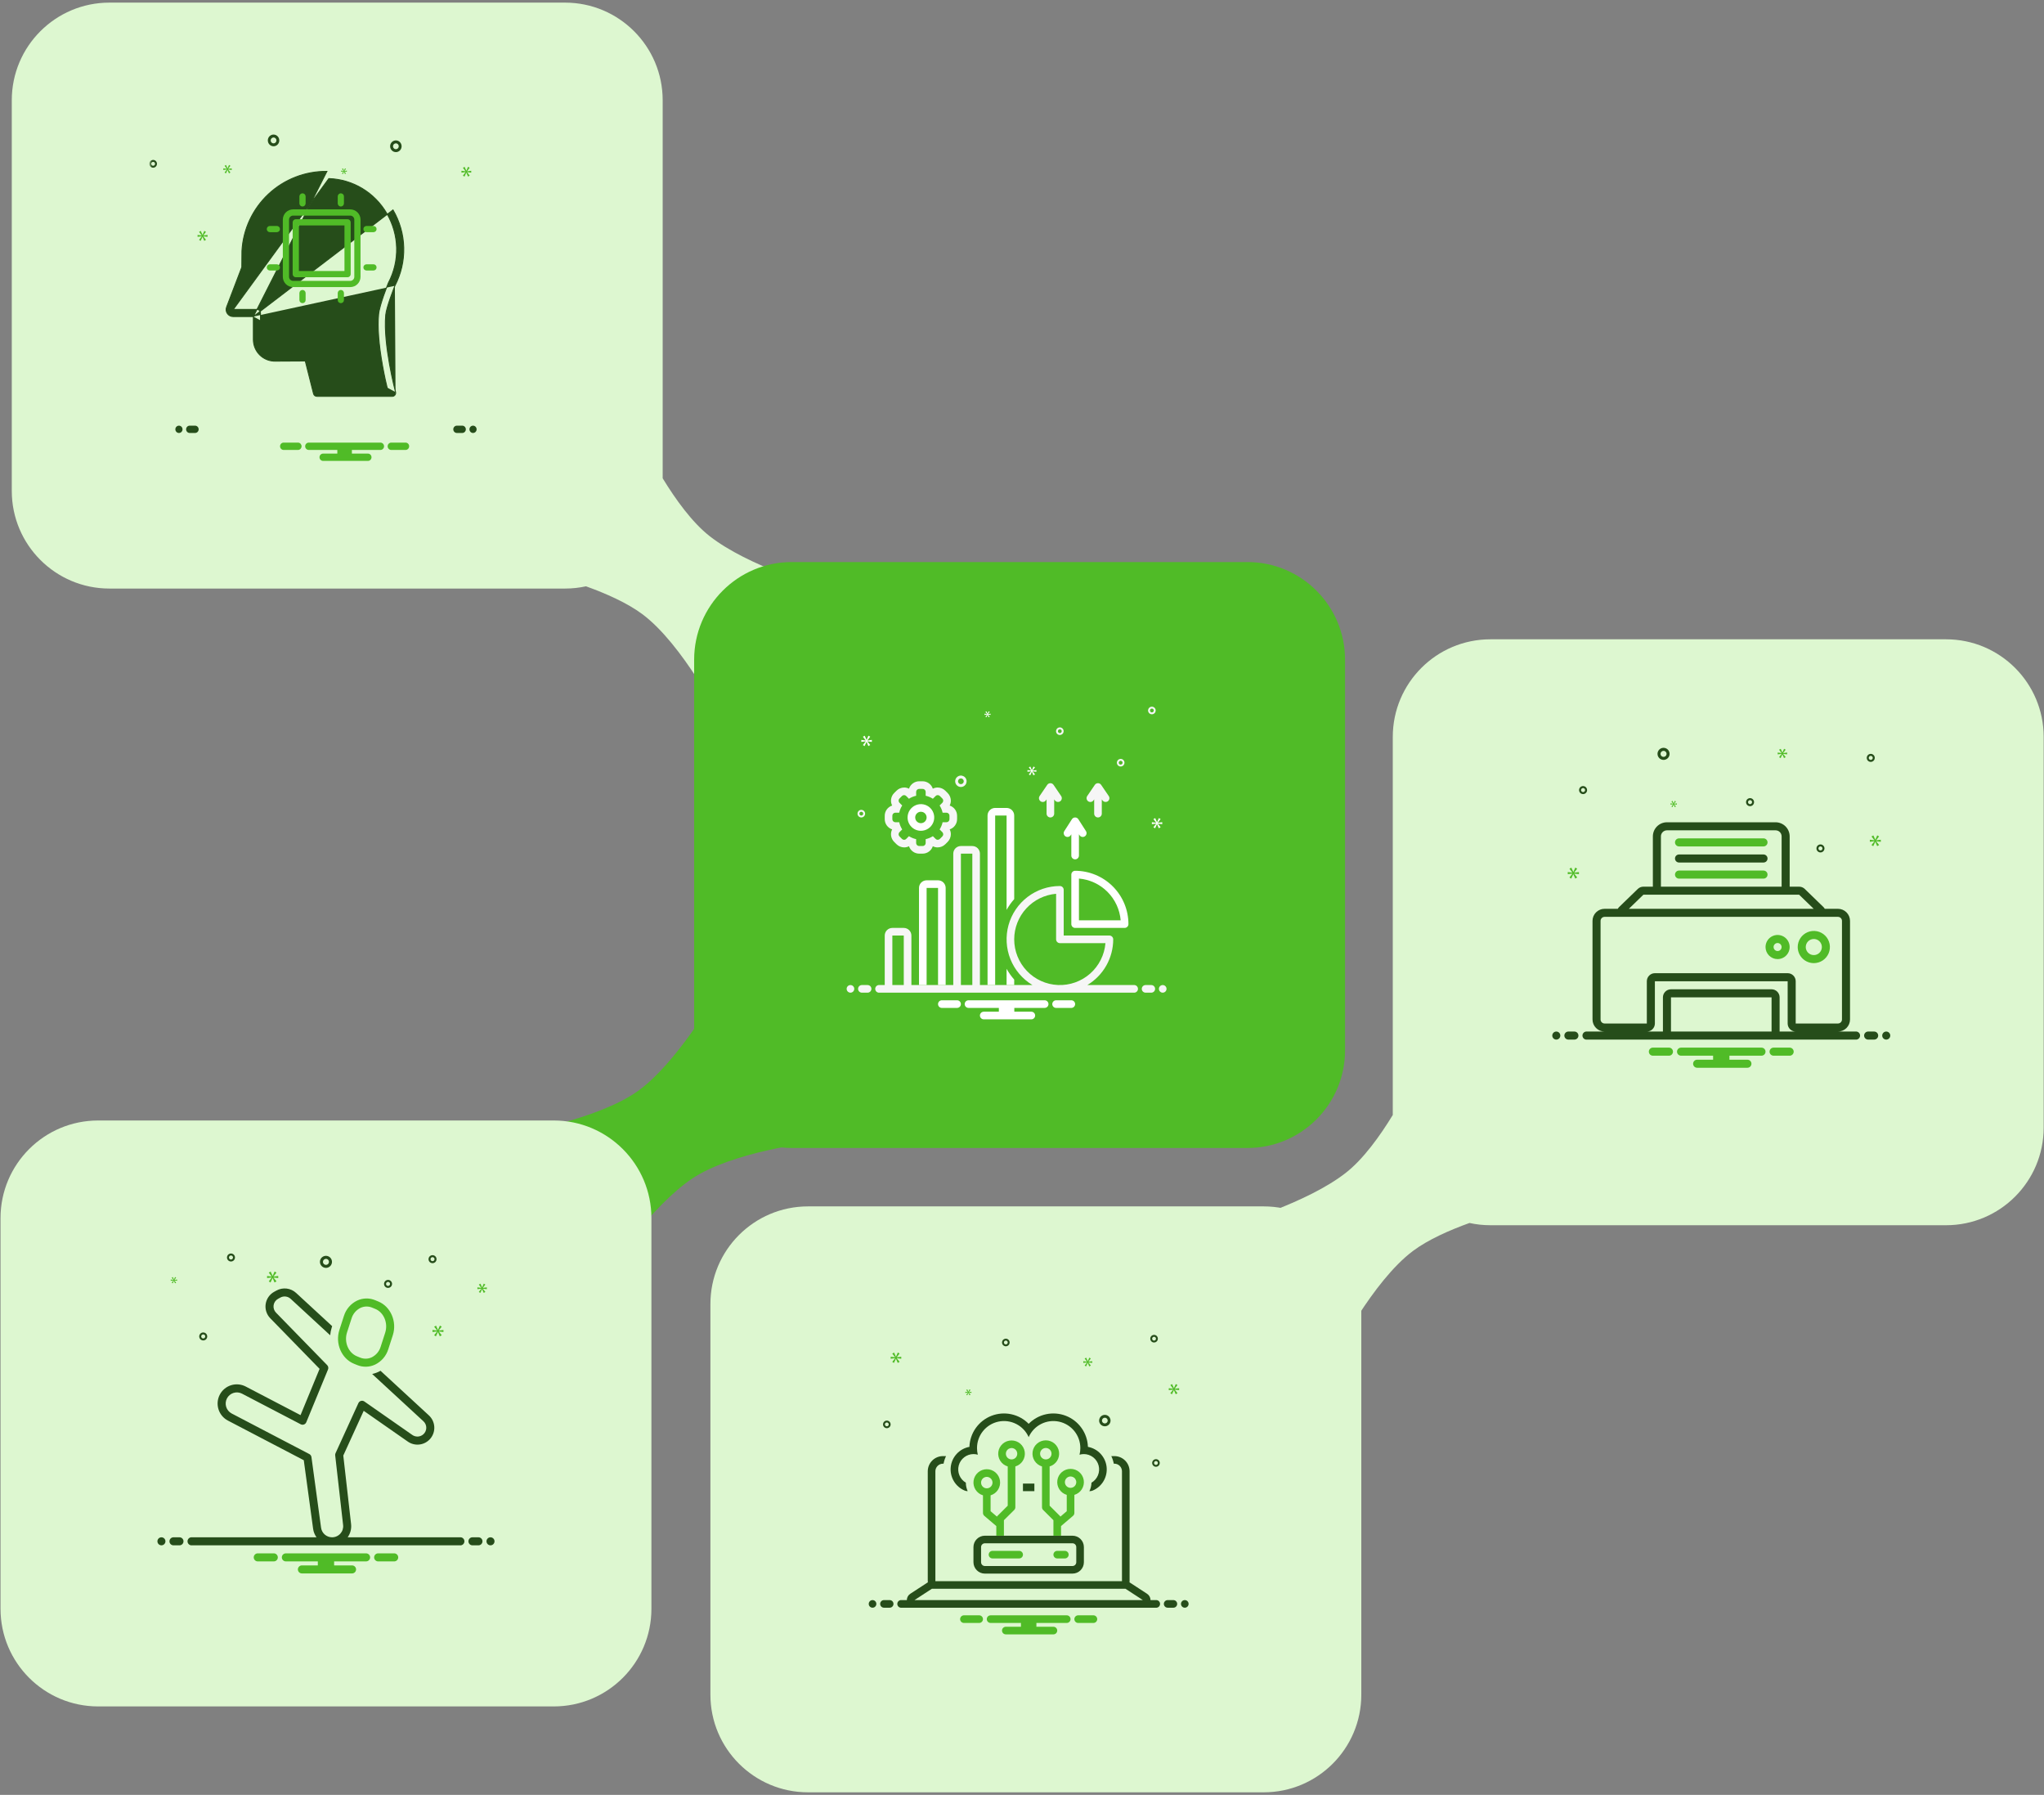
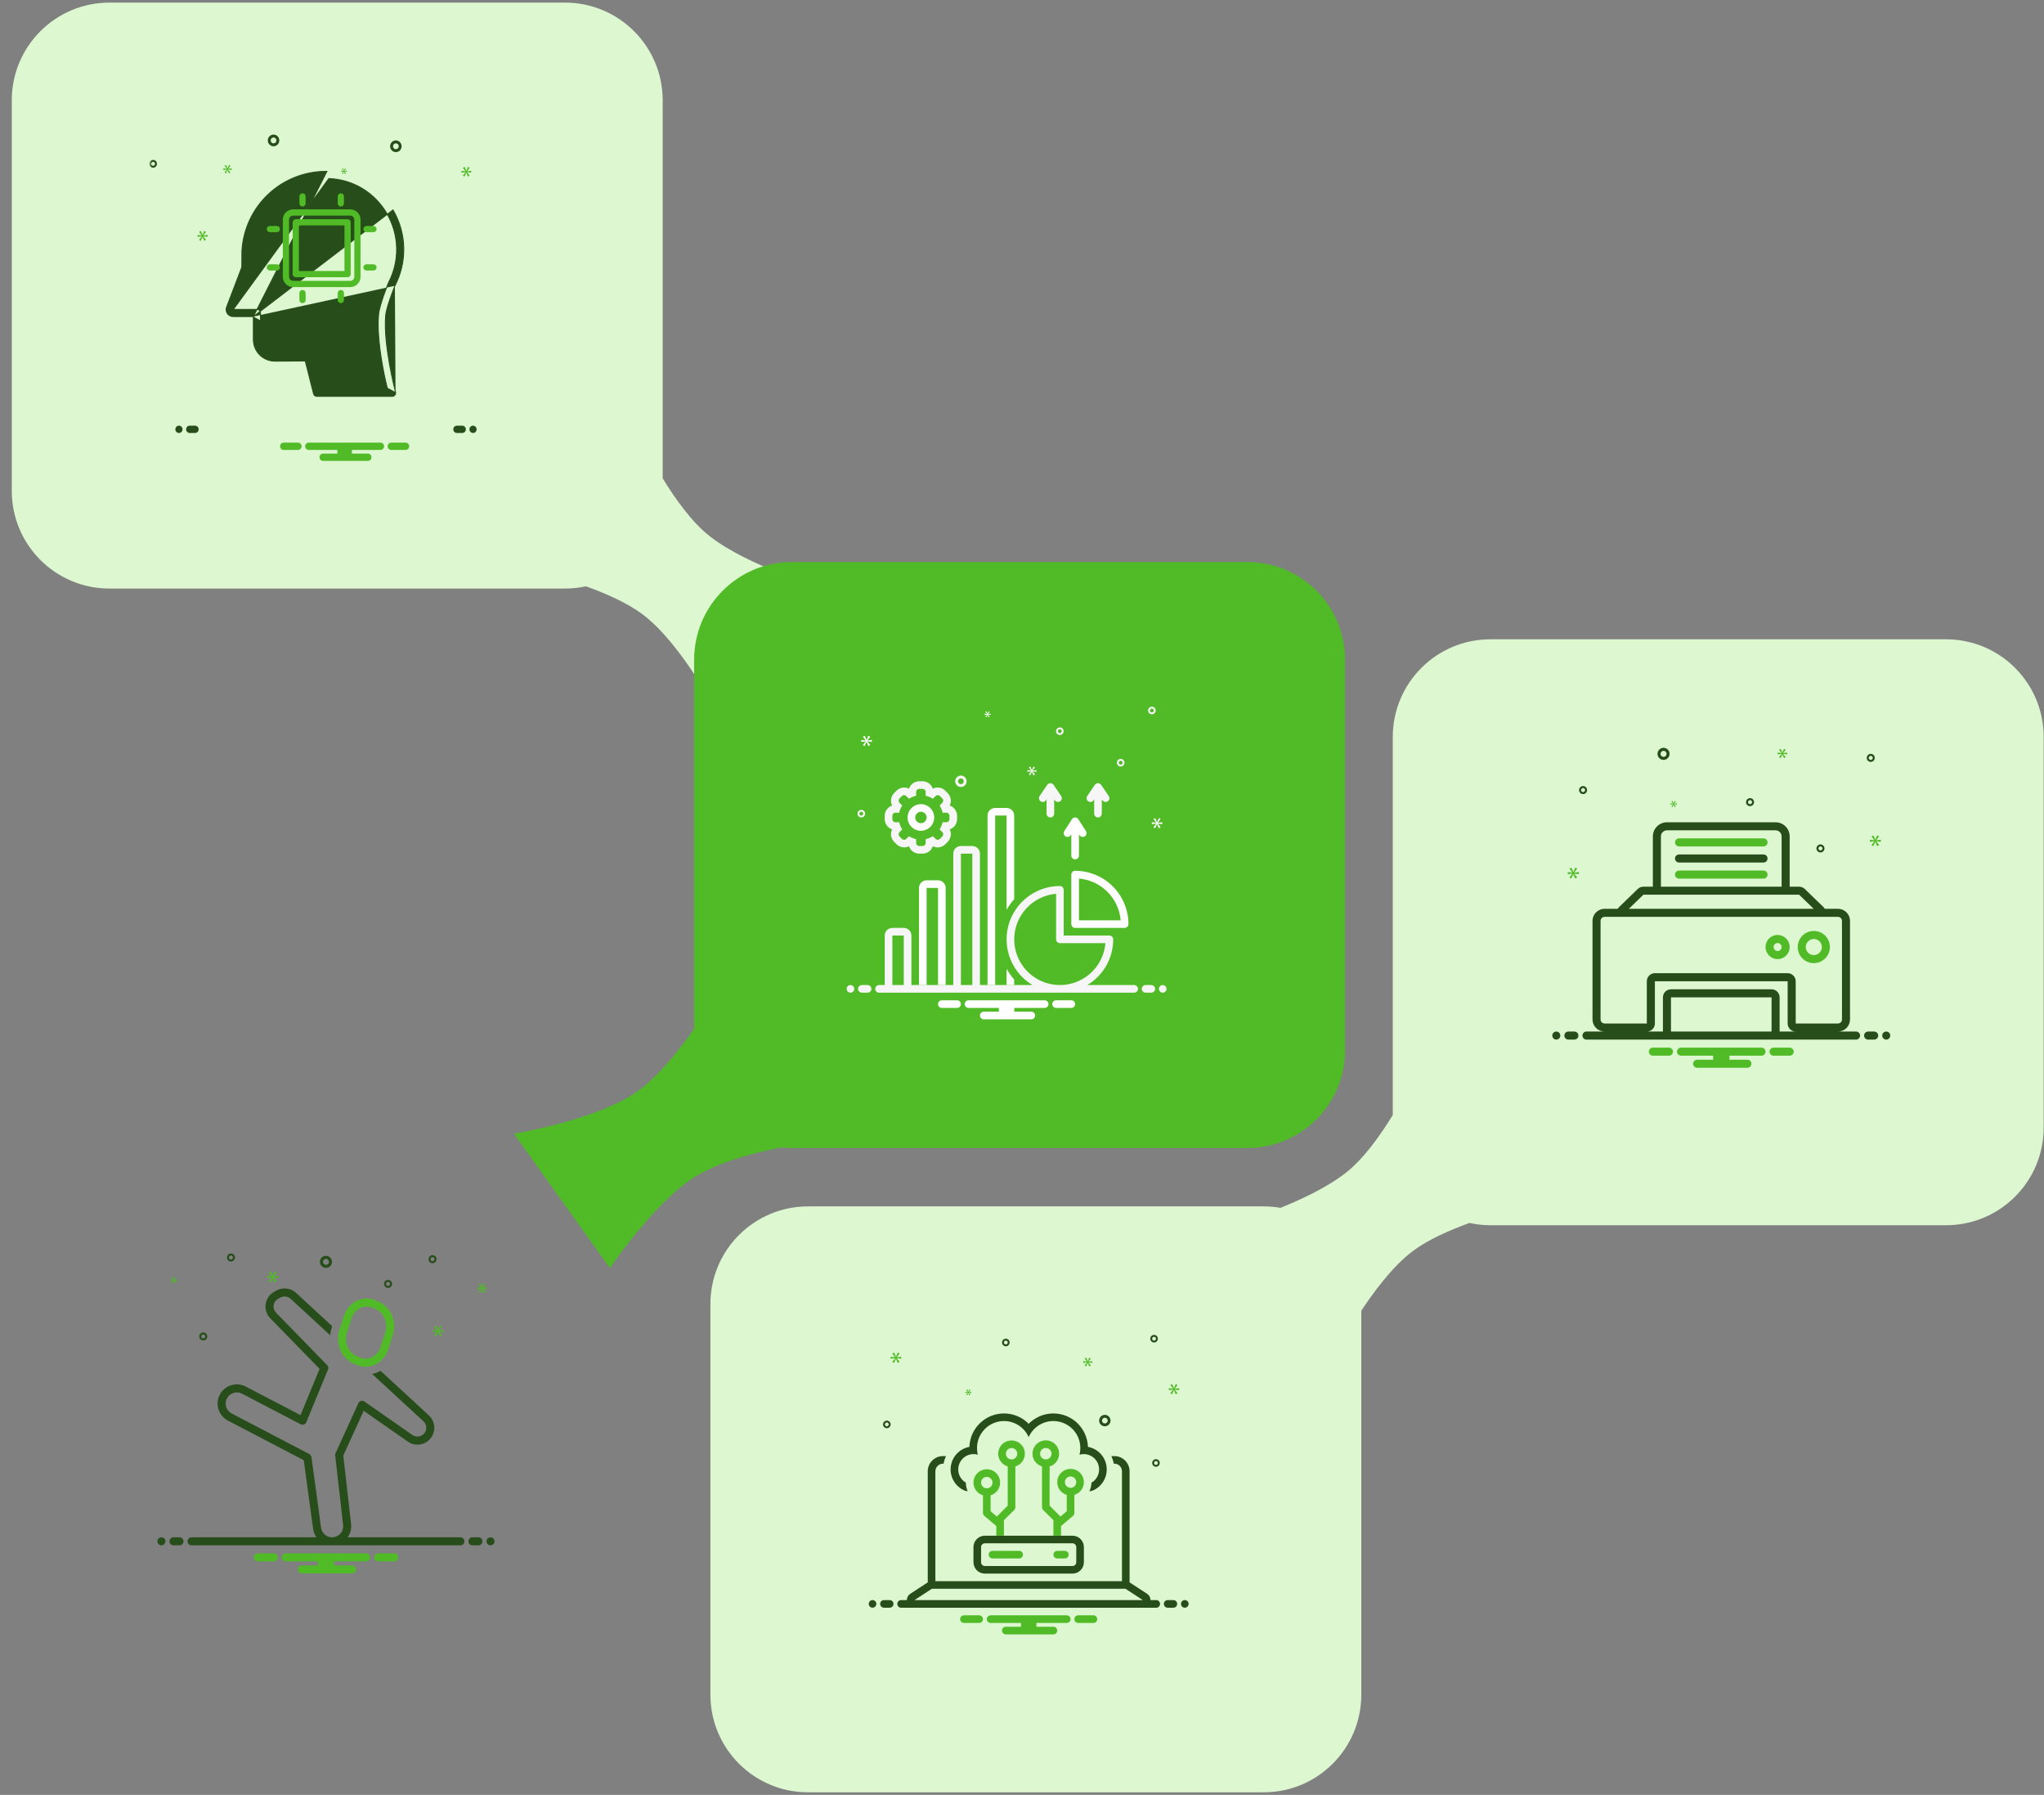
<svg xmlns="http://www.w3.org/2000/svg" width="639" height="561" viewBox="0 0 639 561" fill="none">
  <rect x="0" y="0" width="639" height="561" fill="#808080" stroke="none" />
  <path fill-rule="evenodd" clip-rule="evenodd" d="M183.193 183.253C181.084 183.714 178.893 183.957 176.645 183.957L34.205 183.957C17.347 183.957 3.682 170.292 3.682 153.435L3.682 31.343C3.682 14.486 17.347 0.82 34.205 0.82L176.645 0.82C193.502 0.82 207.168 14.486 207.168 31.343L207.168 149.498C211.179 156.071 216.37 163.294 221.881 167.6C233.935 177.017 256.216 183.404 256.216 183.404L225.362 224.833C225.362 224.833 213.494 201.406 200.796 191.95C196.082 188.44 189.443 185.506 183.193 183.253Z" fill="#DDF7D0" />
  <mask id="mask0_2016_10658" style="mask-type:alpha" maskUnits="userSpaceOnUse" x="46" y="35" width="99" height="19">
    <rect x="46.682" y="35.82" width="97.667" height="17.441" fill="#C4C4C4" />
  </mask>
  <g mask="url(#mask0_2016_10658)">
    <path d="M102.494 85.968C102.484 84.754 102.003 83.594 101.156 82.741C100.309 81.888 99.165 81.413 97.975 81.418H91.92V90.707H97.975C99.189 90.683 100.343 90.172 101.19 89.285C102.036 88.397 102.504 87.206 102.494 85.968ZM94.31 83.856H97.975C98.532 83.849 99.069 84.067 99.468 84.463C99.867 84.859 100.096 85.4 100.104 85.968C100.113 86.559 99.895 87.13 99.498 87.56C99.1 87.989 98.554 88.244 97.975 88.269H94.31L94.31 83.856ZM102.494 98.177C102.494 96.935 102.023 95.741 101.182 94.844C100.34 93.947 99.192 93.416 97.975 93.361H91.92V102.649H97.975C98.562 102.667 99.147 102.565 99.694 102.348C100.242 102.131 100.741 101.805 101.162 101.388C101.584 100.971 101.919 100.471 102.147 99.92C102.376 99.368 102.494 98.775 102.494 98.177ZM94.31 95.799H97.975C98.556 95.856 99.095 96.131 99.488 96.57C99.881 97.009 100.101 97.582 100.104 98.177C100.105 98.456 100.049 98.732 99.94 98.988C99.831 99.244 99.672 99.475 99.473 99.665C99.273 99.856 99.037 100.003 98.78 100.097C98.522 100.191 98.248 100.23 97.975 100.212H94.31L94.31 95.799ZM123.757 47.545C124.111 47.545 124.458 47.438 124.753 47.237C125.048 47.036 125.277 46.751 125.413 46.417C125.549 46.083 125.584 45.715 125.515 45.361C125.446 45.006 125.275 44.68 125.024 44.424C124.774 44.169 124.454 43.995 124.107 43.924C123.759 43.853 123.398 43.89 123.071 44.028C122.743 44.166 122.463 44.401 122.267 44.701C122.07 45.002 121.964 45.355 121.964 45.717C121.965 46.202 122.154 46.667 122.49 47.009C122.826 47.352 123.282 47.545 123.757 47.545ZM123.757 44.803C123.934 44.803 124.107 44.857 124.255 44.957C124.402 45.057 124.517 45.2 124.585 45.367C124.653 45.534 124.67 45.718 124.636 45.895C124.601 46.073 124.516 46.236 124.391 46.364C124.265 46.491 124.106 46.578 123.932 46.614C123.758 46.649 123.578 46.631 123.414 46.562C123.25 46.492 123.11 46.375 123.012 46.225C122.913 46.075 122.861 45.898 122.861 45.717C122.861 45.475 122.955 45.242 123.123 45.071C123.291 44.9 123.519 44.803 123.757 44.803ZM85.518 45.717C85.873 45.717 86.219 45.61 86.514 45.409C86.809 45.208 87.038 44.923 87.174 44.589C87.31 44.254 87.345 43.887 87.276 43.532C87.207 43.178 87.036 42.852 86.785 42.596C86.535 42.34 86.215 42.166 85.868 42.096C85.52 42.025 85.16 42.061 84.832 42.2C84.504 42.338 84.225 42.572 84.028 42.873C83.831 43.174 83.726 43.527 83.726 43.889C83.726 44.374 83.915 44.838 84.251 45.181C84.587 45.524 85.043 45.717 85.518 45.717ZM85.518 42.975C85.695 42.975 85.868 43.028 86.016 43.129C86.163 43.229 86.278 43.372 86.346 43.539C86.414 43.706 86.432 43.89 86.397 44.067C86.362 44.245 86.277 44.407 86.152 44.535C86.026 44.663 85.867 44.75 85.693 44.785C85.519 44.821 85.339 44.803 85.175 44.733C85.011 44.664 84.871 44.547 84.773 44.397C84.674 44.246 84.622 44.07 84.622 43.889C84.622 43.647 84.716 43.414 84.885 43.243C85.053 43.071 85.28 42.975 85.518 42.975ZM139.889 59.125C140.125 59.125 140.356 59.053 140.553 58.919C140.749 58.785 140.903 58.595 140.993 58.372C141.083 58.15 141.107 57.904 141.061 57.668C141.015 57.432 140.901 57.214 140.734 57.044C140.567 56.873 140.354 56.757 140.122 56.71C139.89 56.663 139.65 56.688 139.432 56.78C139.213 56.872 139.027 57.028 138.895 57.229C138.764 57.429 138.694 57.665 138.694 57.906C138.694 58.229 138.82 58.539 139.044 58.767C139.268 58.996 139.572 59.124 139.889 59.125ZM139.889 57.296C140.007 57.296 140.123 57.332 140.221 57.399C140.319 57.466 140.396 57.561 140.441 57.673C140.486 57.784 140.498 57.907 140.475 58.025C140.452 58.143 140.395 58.252 140.311 58.337C140.228 58.422 140.121 58.48 140.006 58.504C139.89 58.527 139.769 58.515 139.66 58.469C139.551 58.423 139.458 58.345 139.392 58.244C139.326 58.144 139.291 58.026 139.291 57.906C139.292 57.744 139.355 57.589 139.467 57.475C139.579 57.361 139.731 57.297 139.889 57.296ZM93.883 57.296C94.119 57.296 94.35 57.225 94.547 57.091C94.743 56.957 94.896 56.767 94.987 56.544C95.077 56.321 95.101 56.076 95.055 55.84C95.009 55.603 94.895 55.386 94.728 55.216C94.561 55.045 94.348 54.929 94.116 54.882C93.884 54.835 93.644 54.859 93.425 54.951C93.207 55.044 93.02 55.2 92.889 55.4C92.758 55.601 92.688 55.836 92.688 56.078C92.688 56.401 92.814 56.711 93.038 56.939C93.262 57.167 93.566 57.296 93.883 57.296ZM93.883 55.468C94.001 55.468 94.117 55.504 94.215 55.571C94.313 55.638 94.39 55.733 94.435 55.844C94.48 55.956 94.492 56.078 94.469 56.196C94.446 56.315 94.389 56.423 94.305 56.508C94.222 56.594 94.115 56.652 93.999 56.675C93.883 56.699 93.763 56.687 93.654 56.641C93.545 56.594 93.452 56.516 93.386 56.416C93.32 56.316 93.285 56.198 93.285 56.078C93.285 55.916 93.348 55.761 93.46 55.647C93.573 55.532 93.724 55.468 93.883 55.468ZM47.877 49.983C47.64 49.983 47.409 50.055 47.213 50.189C47.016 50.322 46.863 50.513 46.773 50.736C46.682 50.958 46.658 51.203 46.705 51.44C46.751 51.676 46.864 51.893 47.032 52.064C47.199 52.234 47.412 52.35 47.644 52.398C47.875 52.444 48.115 52.42 48.334 52.328C48.552 52.236 48.739 52.08 48.87 51.879C49.002 51.679 49.072 51.443 49.072 51.202C49.071 50.879 48.945 50.569 48.721 50.341C48.497 50.112 48.193 49.983 47.877 49.983ZM47.877 51.812C47.758 51.812 47.643 51.776 47.545 51.709C47.446 51.642 47.37 51.547 47.325 51.435C47.279 51.324 47.268 51.201 47.291 51.083C47.314 50.965 47.371 50.856 47.454 50.771C47.538 50.686 47.644 50.628 47.76 50.604C47.876 50.581 47.996 50.593 48.105 50.639C48.214 50.685 48.308 50.763 48.373 50.864C48.439 50.964 48.474 51.081 48.474 51.202C48.474 51.364 48.411 51.519 48.299 51.633C48.187 51.747 48.035 51.811 47.877 51.812Z" fill="#264D1A" />
  </g>
  <path d="M79.207 98.945H72.923C72.564 98.952 72.208 98.871 71.887 98.709C71.566 98.547 71.289 98.308 71.082 98.014L71.081 98.014C70.876 97.722 70.746 97.384 70.702 97.03C70.659 96.676 70.704 96.316 70.833 95.984C70.834 95.983 70.834 95.983 70.834 95.983L75.594 83.512C75.597 82.52 75.609 78.86 75.635 78.42C76.009 71.652 78.98 65.29 83.929 60.659C88.878 56.028 95.424 53.487 102.202 53.564C102.202 53.564 102.202 53.564 102.202 53.564L79.207 98.945ZM79.207 98.945V106.17L79.207 106.171C79.21 107.07 79.394 107.959 79.746 108.787C80.098 109.614 80.612 110.363 81.258 110.988C81.904 111.614 82.669 112.104 83.507 112.429C84.346 112.754 85.241 112.908 86.139 112.882L86.14 112.882C86.576 112.869 91.987 112.845 95.433 112.831L98.021 123.077L98.022 123.079C98.085 123.316 98.228 123.525 98.425 123.671C98.622 123.816 98.862 123.891 99.107 123.882H122.569C122.736 123.891 122.903 123.861 123.057 123.793C123.212 123.725 123.348 123.62 123.454 123.489C123.561 123.357 123.634 123.202 123.668 123.036C123.702 122.87 123.696 122.699 123.651 122.536M79.207 98.945L122.864 65.61C124.965 69.192 126.12 73.249 126.222 77.401C126.323 81.55 125.369 85.656 123.448 89.335M123.651 122.536C123.651 122.537 123.651 122.537 123.651 122.537L123.512 122.574L123.65 122.535C123.65 122.536 123.651 122.536 123.651 122.536ZM123.651 122.536C123.626 122.443 122.647 118.733 121.781 113.892C120.911 109.032 120.157 103.049 120.586 98.439C120.702 97.196 121.357 95.067 122.019 93.162C122.674 91.279 123.327 89.636 123.448 89.335M123.448 89.335C123.447 89.337 123.446 89.339 123.444 89.341L123.317 89.275L123.451 89.328C123.45 89.33 123.449 89.333 123.448 89.335ZM77.682 83.721C77.681 83.838 77.659 83.955 77.617 84.065L77.682 83.721ZM77.682 83.721C77.686 81.886 77.7 78.859 77.72 78.539L77.682 83.721ZM72.942 96.714H80.349C80.982 96.714 81.438 97.304 81.438 97.901V106.17C81.441 106.772 81.563 107.368 81.799 107.922C82.035 108.476 82.379 108.978 82.811 109.397C83.243 109.817 83.755 110.146 84.316 110.365C84.876 110.584 85.475 110.689 86.078 110.674C86.708 110.654 95.905 110.64 96.302 110.64C96.543 110.627 96.783 110.696 96.98 110.838C97.178 110.98 97.321 111.185 97.386 111.42L97.387 111.423L97.387 111.423L99.974 121.651H121.142C120.767 120.15 120.155 117.462 119.593 114.333L119.734 114.307L119.593 114.333C118.401 107.696 117.986 102.307 118.364 98.242C118.502 96.761 119.237 94.377 119.944 92.343C120.653 90.303 121.343 88.594 121.399 88.454L121.399 88.454C121.413 88.421 121.428 88.388 121.444 88.357L121.445 88.356C123.203 85.006 124.08 81.263 123.991 77.48C123.901 73.697 122.85 69.999 120.936 66.735L120.936 66.734C117.114 60.164 110.335 56.081 102.799 55.81C102.799 55.81 102.799 55.81 102.799 55.81L72.942 96.714ZM72.942 96.714L77.751 84.117L72.942 96.714Z" fill="#264D1A" stroke="#264D1A" stroke-width="0.288" />
  <path d="M94.572 64.548C94.829 64.548 95.076 64.445 95.259 64.263C95.441 64.081 95.543 63.834 95.543 63.576V61.394C95.543 61.137 95.441 60.89 95.259 60.707C95.076 60.525 94.829 60.423 94.572 60.423C94.314 60.423 94.067 60.525 93.885 60.707C93.703 60.89 93.6 61.137 93.6 61.394V63.576C93.6 63.834 93.703 64.081 93.885 64.263C94.067 64.445 94.314 64.548 94.572 64.548ZM106.555 64.548C106.812 64.548 107.059 64.445 107.242 64.263C107.424 64.081 107.526 63.834 107.526 63.576V61.394C107.526 61.137 107.424 60.89 107.242 60.707C107.059 60.525 106.812 60.423 106.555 60.423C106.297 60.423 106.05 60.525 105.868 60.707C105.685 60.89 105.583 61.137 105.583 61.394V63.576C105.583 63.834 105.685 64.081 105.868 64.263C106.05 64.445 106.297 64.548 106.555 64.548ZM93.6 91.599V93.781C93.6 94.038 93.703 94.286 93.885 94.468C94.067 94.65 94.314 94.752 94.572 94.752C94.829 94.752 95.076 94.65 95.259 94.468C95.441 94.286 95.543 94.038 95.543 93.781V91.599C95.543 91.341 95.441 91.094 95.259 90.912C95.076 90.73 94.829 90.627 94.572 90.627C94.314 90.627 94.067 90.73 93.885 90.912C93.703 91.094 93.6 91.341 93.6 91.599ZM105.583 91.599V93.781C105.583 94.038 105.685 94.286 105.868 94.468C106.05 94.65 106.297 94.752 106.555 94.752C106.812 94.752 107.059 94.65 107.242 94.468C107.424 94.286 107.526 94.038 107.526 93.781V91.599C107.526 91.341 107.424 91.094 107.242 90.912C107.059 90.73 106.812 90.627 106.555 90.627C106.297 90.627 106.05 90.73 105.868 90.912C105.685 91.094 105.583 91.341 105.583 91.599ZM116.756 70.625H114.575C114.317 70.625 114.07 70.727 113.888 70.909C113.705 71.091 113.603 71.338 113.603 71.596C113.603 71.854 113.705 72.101 113.888 72.283C114.07 72.465 114.317 72.568 114.575 72.568H116.756C117.014 72.568 117.261 72.465 117.443 72.283C117.626 72.101 117.728 71.854 117.728 71.596C117.728 71.338 117.626 71.091 117.443 70.909C117.261 70.727 117.014 70.625 116.756 70.625ZM116.756 82.608H114.575C114.317 82.608 114.07 82.71 113.888 82.892C113.705 83.074 113.603 83.321 113.603 83.579C113.603 83.837 113.705 84.084 113.888 84.266C114.07 84.448 114.317 84.551 114.575 84.551H116.756C117.014 84.551 117.261 84.448 117.443 84.266C117.626 84.084 117.728 83.837 117.728 83.579C117.728 83.321 117.626 83.074 117.443 82.892C117.261 82.71 117.014 82.608 116.756 82.608ZM84.37 72.568H86.552C86.809 72.568 87.056 72.465 87.239 72.283C87.421 72.101 87.523 71.854 87.523 71.596C87.523 71.338 87.421 71.091 87.239 70.909C87.056 70.727 86.809 70.625 86.552 70.625H84.37C84.112 70.625 83.865 70.727 83.683 70.909C83.501 71.091 83.398 71.338 83.398 71.596C83.398 71.854 83.501 72.101 83.683 72.283C83.865 72.465 84.112 72.568 84.37 72.568ZM84.37 84.551H86.552C86.809 84.551 87.056 84.448 87.239 84.266C87.421 84.084 87.523 83.837 87.523 83.579C87.523 83.321 87.421 83.074 87.239 82.892C87.056 82.71 86.809 82.608 86.552 82.608H84.37C84.112 82.608 83.865 82.71 83.683 82.892C83.501 83.074 83.398 83.321 83.398 83.579C83.398 83.837 83.501 84.084 83.683 84.266C83.865 84.448 84.112 84.551 84.37 84.551ZM92.467 86.656H108.66C108.917 86.656 109.165 86.553 109.347 86.371C109.529 86.189 109.631 85.942 109.631 85.684V69.491C109.631 69.233 109.529 68.986 109.347 68.804C109.165 68.622 108.917 68.519 108.66 68.519H92.467C92.209 68.519 91.962 68.622 91.78 68.804C91.597 68.986 91.495 69.233 91.495 69.491V85.684C91.495 85.942 91.597 86.189 91.78 86.371C91.962 86.553 92.209 86.656 92.467 86.656ZM93.438 70.463H107.688V84.713H93.438V70.463Z" fill="#50BB27" />
  <path d="M112.708 68.656C112.708 67.804 112.369 66.986 111.766 66.384C111.164 65.781 110.346 65.442 109.494 65.442H91.632C90.779 65.442 89.962 65.781 89.359 66.384C88.757 66.986 88.418 67.804 88.418 68.656V86.519C88.418 87.371 88.757 88.188 89.359 88.791C89.962 89.394 90.779 89.732 91.632 89.732H109.494C110.346 89.732 111.164 89.394 111.766 88.791C112.369 88.188 112.708 87.371 112.708 86.519V68.656ZM110.765 86.519C110.765 86.855 110.631 87.179 110.392 87.417C110.154 87.655 109.831 87.789 109.494 87.789H91.632C91.295 87.789 90.972 87.655 90.733 87.417C90.495 87.179 90.361 86.855 90.361 86.519V68.656C90.361 68.319 90.495 67.996 90.733 67.758C90.972 67.519 91.295 67.386 91.632 67.386H109.494C109.831 67.386 110.154 67.519 110.392 67.758C110.631 67.996 110.765 68.319 110.765 68.656V86.519Z" fill="#50BB27" />
  <path d="M55.941 135.33C56.561 135.33 57.063 134.818 57.063 134.187C57.063 133.555 56.561 133.043 55.941 133.043C55.322 133.043 54.82 133.555 54.82 134.187C54.82 134.818 55.322 135.33 55.941 135.33Z" fill="#264D1A" />
  <path d="M60.983 133.043H59.301C59.004 133.043 58.718 133.163 58.508 133.378C58.298 133.592 58.18 133.883 58.18 134.187C58.18 134.49 58.298 134.781 58.508 134.995C58.718 135.21 59.004 135.33 59.301 135.33H60.983C61.28 135.33 61.565 135.21 61.775 134.995C61.986 134.781 62.104 134.49 62.104 134.187C62.104 133.883 61.986 133.592 61.775 133.378C61.565 133.163 61.28 133.043 60.983 133.043ZM144.51 133.043H142.829C142.531 133.043 142.246 133.163 142.036 133.378C141.825 133.592 141.707 133.883 141.707 134.187C141.707 134.49 141.825 134.781 142.036 134.995C142.246 135.21 142.531 135.33 142.829 135.33H144.51C144.808 135.33 145.093 135.21 145.303 134.995C145.513 134.781 145.631 134.49 145.631 134.187C145.631 133.883 145.513 133.592 145.303 133.378C145.093 133.163 144.808 133.043 144.51 133.043Z" fill="#264D1A" />
  <path d="M147.879 135.33C148.498 135.33 149 134.818 149 134.187C149 133.555 148.498 133.043 147.879 133.043C147.26 133.043 146.758 133.555 146.758 134.187C146.758 134.818 147.26 135.33 147.879 135.33Z" fill="#264D1A" />
  <path d="M63.555 73.582L64.389 72.464L63.862 72.16L63.327 73.412H63.309L62.766 72.169L62.23 72.482L63.055 73.574V73.591L61.766 73.421V74.03L63.064 73.86V73.878L62.23 74.969L62.73 75.291L63.301 74.03H63.318L63.844 75.282L64.397 74.96L63.555 73.886V73.869L64.879 74.03V73.421L63.555 73.6V73.582Z" fill="#50BB27" />
  <path d="M107.39 53.6L106.91 54.228L107.198 54.413L107.527 53.687H107.537L107.839 54.408L108.158 54.223L107.673 53.604V53.594L108.435 53.687V53.337L107.673 53.44V53.429L108.153 52.785L107.85 52.61L107.542 53.331H107.532L107.219 52.615L106.91 52.796L107.385 53.424V53.434L106.643 53.337V53.687L107.39 53.589V53.6Z" fill="#50BB27" />
  <path d="M147.316 53.969V53.373L146.017 53.549V53.531L146.835 52.434L146.318 52.136L145.794 53.364H145.776L145.243 52.144L144.717 52.452L145.526 53.522V53.54L144.262 53.373V53.969L145.535 53.803V53.821L144.717 54.891L145.208 55.208L145.767 53.969H145.784L146.301 55.198L146.843 54.883L146.017 53.829V53.812L147.316 53.969Z" fill="#50BB27" />
  <path d="M70.21 53.928L70.633 54.2L71.116 53.133H71.13L71.576 54.193L72.043 53.92L71.331 53.012V52.996L72.451 53.133V52.618L71.331 52.769V52.754L72.036 51.808L71.591 51.551L71.138 52.61H71.123L70.663 51.558L70.21 51.824L70.908 52.747V52.762L69.816 52.618V53.133L70.915 52.989V53.004L70.21 53.928Z" fill="#50BB27" />
  <path d="M126.878 138.343H122.221C121.939 138.366 121.676 138.496 121.484 138.708C121.293 138.92 121.186 139.198 121.186 139.486C121.186 139.775 121.293 140.053 121.484 140.265C121.676 140.476 121.939 140.607 122.221 140.63H126.878C127.16 140.607 127.423 140.476 127.615 140.265C127.807 140.053 127.913 139.775 127.913 139.486C127.913 139.198 127.807 138.92 127.615 138.708C127.423 138.496 127.16 138.366 126.878 138.343ZM93.243 138.343H88.586C88.304 138.366 88.041 138.496 87.849 138.708C87.657 138.92 87.551 139.198 87.551 139.486C87.551 139.775 87.657 140.053 87.849 140.265C88.041 140.476 88.304 140.607 88.586 140.63H93.243C93.525 140.607 93.788 140.476 93.98 140.265C94.171 140.053 94.278 139.775 94.278 139.486C94.278 139.198 94.171 138.92 93.98 138.708C93.788 138.496 93.525 138.366 93.243 138.343ZM118.944 138.343H96.52C96.223 138.343 95.938 138.463 95.727 138.678C95.517 138.892 95.399 139.183 95.399 139.486C95.399 139.79 95.517 140.081 95.727 140.295C95.938 140.509 96.223 140.63 96.52 140.63H105.456V141.774H101.005C100.708 141.774 100.422 141.894 100.212 142.109C100.002 142.323 99.884 142.614 99.884 142.917C99.884 143.22 100.002 143.511 100.212 143.726C100.422 143.94 100.708 144.061 101.005 144.061H115.02C115.317 144.061 115.602 143.94 115.812 143.726C116.023 143.511 116.141 143.22 116.141 142.917C116.141 142.614 116.023 142.323 115.812 142.109C115.602 141.894 115.317 141.774 115.02 141.774H110.008V140.63H118.944C119.241 140.63 119.526 140.509 119.737 140.295C119.947 140.081 120.065 139.79 120.065 139.486C120.065 139.183 119.947 138.892 119.737 138.678C119.526 138.463 119.241 138.343 118.944 138.343Z" fill="#50BB27" />
  <path d="M217.006 328.289C217.006 345.146 230.671 358.812 247.529 358.812L389.969 358.812C406.826 358.812 420.492 345.146 420.492 328.289L420.492 206.197C420.492 189.34 406.826 175.674 389.969 175.674L247.529 175.674C230.671 175.674 217.006 189.34 217.006 206.197L217.006 328.289Z" fill="#50BB27" />
  <path d="M223.453 311.615L254.327 357.011C254.327 357.011 228.855 359.892 216.207 368.494C203.559 377.097 190.673 396.363 190.673 396.363L160.645 354.332C160.645 354.332 186.577 350.185 199.459 340.981C211.335 332.496 223.453 311.615 223.453 311.615Z" fill="#50BB27" />
  <g clip-path="url(#clip0_2016_10658)">
    <path d="M334.92 273.361V288.837C334.92 289.153 335.045 289.456 335.269 289.679C335.492 289.902 335.795 290.028 336.11 290.028H351.587C351.902 290.028 352.205 289.902 352.428 289.679C352.652 289.456 352.777 289.153 352.777 288.837C352.772 284.418 351.015 280.182 347.89 277.058C344.766 273.933 340.529 272.176 336.11 272.171C335.795 272.171 335.492 272.296 335.269 272.519C335.045 272.743 334.92 273.045 334.92 273.361ZM337.301 274.601C340.665 274.887 343.82 276.353 346.207 278.741C348.595 281.128 350.061 284.283 350.347 287.647H337.301V274.601ZM333.087 261.41C333.353 261.581 333.675 261.639 333.984 261.571C334.292 261.504 334.561 261.317 334.732 261.051L334.92 260.757V267.409C334.92 267.724 335.045 268.027 335.269 268.25C335.492 268.474 335.795 268.599 336.11 268.599C336.426 268.599 336.729 268.474 336.952 268.25C337.176 268.027 337.301 267.724 337.301 267.409V260.757L337.489 261.051C337.66 261.317 337.929 261.504 338.237 261.571C338.546 261.639 338.868 261.581 339.134 261.41C339.4 261.24 339.587 260.971 339.654 260.662C339.722 260.354 339.664 260.031 339.494 259.766L337.113 256.052C337.005 255.884 336.857 255.746 336.682 255.65C336.506 255.554 336.31 255.504 336.11 255.504C335.911 255.504 335.715 255.554 335.539 255.65C335.364 255.746 335.216 255.884 335.108 256.052L332.727 259.766C332.557 260.031 332.499 260.354 332.567 260.662C332.634 260.971 332.821 261.24 333.087 261.41Z" fill="white" />
    <path d="M340.204 250.459C340.333 250.547 340.478 250.609 340.631 250.641C340.784 250.673 340.942 250.674 341.096 250.645C341.249 250.616 341.395 250.557 341.526 250.471C341.657 250.386 341.77 250.275 341.858 250.146L342.064 249.842V254.313C342.064 254.629 342.19 254.932 342.413 255.155C342.636 255.379 342.939 255.504 343.255 255.504C343.57 255.504 343.873 255.379 344.096 255.155C344.32 254.932 344.445 254.629 344.445 254.313V249.842L344.652 250.146C344.835 250.4 345.108 250.574 345.416 250.633C345.724 250.691 346.043 250.629 346.306 250.459C346.435 250.371 346.546 250.259 346.631 250.128C346.717 249.997 346.776 249.851 346.805 249.697C346.834 249.544 346.833 249.386 346.801 249.233C346.769 249.08 346.708 248.934 346.619 248.805L344.239 245.31C344.129 245.15 343.983 245.018 343.811 244.928C343.64 244.837 343.449 244.79 343.255 244.79C343.061 244.79 342.87 244.837 342.698 244.928C342.527 245.018 342.38 245.15 342.271 245.31L339.89 248.805C339.802 248.934 339.74 249.08 339.708 249.233C339.676 249.386 339.675 249.544 339.704 249.697C339.733 249.851 339.792 249.997 339.878 250.128C339.964 250.259 340.074 250.371 340.204 250.459ZM325.323 250.459C325.452 250.547 325.597 250.609 325.75 250.641C325.903 250.673 326.061 250.674 326.215 250.645C326.368 250.616 326.515 250.557 326.645 250.471C326.776 250.386 326.889 250.275 326.977 250.146L327.183 249.842V254.313C327.183 254.629 327.309 254.932 327.532 255.155C327.755 255.379 328.058 255.504 328.374 255.504C328.689 255.504 328.992 255.379 329.216 255.155C329.439 254.932 329.564 254.629 329.564 254.313V249.842L329.771 250.146C329.953 250.402 330.226 250.577 330.535 250.636C330.843 250.694 331.162 250.631 331.425 250.459C331.554 250.371 331.665 250.259 331.75 250.128C331.836 249.997 331.895 249.851 331.924 249.697C331.954 249.544 331.952 249.386 331.92 249.233C331.888 249.08 331.827 248.934 331.739 248.805L329.358 245.31C329.248 245.15 329.102 245.018 328.93 244.928C328.759 244.837 328.568 244.79 328.374 244.79C328.18 244.79 327.989 244.837 327.817 244.928C327.646 245.018 327.499 245.15 327.39 245.31L325.009 248.805C324.921 248.934 324.859 249.08 324.827 249.233C324.795 249.386 324.794 249.544 324.823 249.697C324.852 249.851 324.911 249.997 324.997 250.128C325.083 250.259 325.193 250.371 325.323 250.459ZM278.906 259.23C278.584 259.867 278.473 260.59 278.588 261.295C278.704 261.999 279.04 262.649 279.549 263.15L280.249 263.851C280.892 264.493 281.761 264.857 282.669 264.864C283.193 264.866 283.709 264.74 284.173 264.497C284.396 265.176 284.829 265.766 285.41 266.182C285.99 266.599 286.688 266.82 287.402 266.813H288.394C289.108 266.82 289.806 266.599 290.386 266.182C290.966 265.766 291.399 265.176 291.622 264.497C292.086 264.74 292.602 264.866 293.126 264.864C294.033 264.858 294.901 264.495 295.542 263.854L296.245 263.151C296.889 262.509 297.253 261.639 297.259 260.73C297.26 260.207 297.134 259.692 296.892 259.229C297.57 259.005 298.16 258.572 298.576 257.991C298.993 257.411 299.213 256.713 299.207 255.999V255.009C299.213 254.295 298.992 253.597 298.576 253.016C298.159 252.435 297.569 252.002 296.89 251.779C297.163 251.256 297.289 250.668 297.253 250.079C297.2 249.24 296.842 248.449 296.245 247.857L295.543 247.156C294.902 246.513 294.033 246.15 293.126 246.144C292.602 246.142 292.086 246.268 291.622 246.511C291.399 245.832 290.966 245.242 290.386 244.826C289.806 244.409 289.108 244.188 288.394 244.194H287.402C286.688 244.188 285.99 244.409 285.41 244.826C284.829 245.242 284.396 245.832 284.173 246.511C283.709 246.268 283.193 246.142 282.669 246.144C281.762 246.15 280.894 246.513 280.253 247.155L279.55 247.857C279.041 248.359 278.705 249.009 278.589 249.713C278.473 250.418 278.584 251.141 278.905 251.779C278.226 252.002 277.636 252.435 277.219 253.016C276.803 253.597 276.582 254.295 276.588 255.009V255.999C276.582 256.714 276.803 257.412 277.219 257.993C277.636 258.573 278.227 259.007 278.906 259.23ZM278.969 255.009C278.955 254.761 279.04 254.517 279.205 254.33C279.37 254.144 279.603 254.031 279.851 254.015H281.115C281.29 253.214 281.607 252.451 282.05 251.761L281.154 250.867C280.99 250.68 280.906 250.436 280.921 250.188C280.936 249.939 281.048 249.707 281.234 249.541L281.934 248.84C282.128 248.642 282.392 248.529 282.669 248.525C282.778 248.523 282.887 248.543 282.988 248.584C283.089 248.625 283.182 248.685 283.259 248.761L284.154 249.657C284.844 249.214 285.608 248.897 286.409 248.722V247.458C286.424 247.21 286.537 246.978 286.723 246.812C286.909 246.647 287.153 246.562 287.402 246.575H288.394C288.643 246.562 288.886 246.647 289.072 246.812C289.258 246.978 289.371 247.21 289.386 247.458V248.722C290.187 248.897 290.95 249.214 291.64 249.657L292.536 248.761C292.614 248.685 292.706 248.625 292.807 248.584C292.909 248.543 293.017 248.523 293.126 248.525C293.403 248.529 293.667 248.642 293.86 248.84L294.561 249.541C294.747 249.706 294.86 249.939 294.875 250.188C294.89 250.437 294.805 250.681 294.64 250.867L293.746 251.761C294.189 252.451 294.505 253.214 294.681 254.015H295.944C296.193 254.031 296.425 254.144 296.59 254.33C296.756 254.516 296.84 254.76 296.826 255.009V255.999C296.84 256.247 296.756 256.492 296.59 256.678C296.425 256.864 296.193 256.978 295.944 256.993H294.681C294.505 257.794 294.189 258.557 293.746 259.247L294.64 260.141C294.805 260.328 294.89 260.572 294.875 260.821C294.86 261.069 294.747 261.302 294.561 261.467L293.86 262.168C293.667 262.366 293.403 262.479 293.126 262.483C293.017 262.484 292.909 262.464 292.807 262.424C292.706 262.383 292.614 262.323 292.536 262.246L291.64 261.352C290.95 261.794 290.186 262.11 289.386 262.286V263.549C289.371 263.798 289.258 264.03 289.072 264.196C288.886 264.361 288.643 264.446 288.394 264.433H287.402C287.153 264.446 286.91 264.361 286.723 264.196C286.537 264.03 286.424 263.798 286.409 263.549V262.286C285.608 262.11 284.845 261.794 284.154 261.352L283.259 262.246C283.182 262.323 283.089 262.383 282.988 262.424C282.887 262.464 282.778 262.484 282.669 262.483C282.392 262.479 282.128 262.366 281.934 262.168L281.234 261.467C281.048 261.301 280.936 261.069 280.921 260.821C280.906 260.572 280.99 260.328 281.154 260.141L282.05 259.247C281.607 258.557 281.29 257.794 281.115 256.993H279.851C279.603 256.977 279.37 256.864 279.205 256.678C279.04 256.491 278.955 256.247 278.969 255.999V255.009Z" fill="#F6F6F6" />
    <path d="M287.895 259.671C288.719 259.671 289.525 259.427 290.21 258.969C290.895 258.511 291.429 257.861 291.745 257.099C292.06 256.338 292.143 255.5 291.982 254.692C291.821 253.884 291.424 253.141 290.842 252.559C290.259 251.976 289.517 251.579 288.708 251.418C287.9 251.257 287.063 251.34 286.301 251.655C285.54 251.97 284.889 252.504 284.431 253.189C283.973 253.874 283.729 254.68 283.729 255.504C283.728 256.051 283.836 256.593 284.045 257.099C284.255 257.604 284.562 258.064 284.949 258.451C285.335 258.838 285.795 259.145 286.3 259.354C286.806 259.564 287.348 259.671 287.895 259.671ZM287.895 253.719C288.248 253.719 288.594 253.824 288.887 254.02C289.181 254.216 289.41 254.495 289.545 254.821C289.68 255.148 289.715 255.507 289.647 255.853C289.578 256.2 289.407 256.518 289.158 256.767C288.908 257.017 288.59 257.187 288.243 257.256C287.897 257.325 287.538 257.289 287.211 257.154C286.885 257.019 286.606 256.79 286.41 256.496C286.214 256.202 286.109 255.857 286.109 255.504C286.11 255.031 286.298 254.577 286.633 254.242C286.968 253.907 287.422 253.719 287.895 253.719Z" fill="white" />
    <path d="M265.872 310.267C266.53 310.267 267.063 309.734 267.063 309.076C267.063 308.419 266.53 307.886 265.872 307.886C265.215 307.886 264.682 308.419 264.682 309.076C264.682 309.734 265.215 310.267 265.872 310.267Z" fill="#F6F6F6" />
    <path d="M271.228 307.886H269.442C269.127 307.886 268.824 308.011 268.601 308.234C268.377 308.458 268.252 308.76 268.252 309.076C268.252 309.392 268.377 309.695 268.601 309.918C268.824 310.141 269.127 310.267 269.442 310.267H271.228C271.544 310.267 271.847 310.141 272.07 309.918C272.293 309.695 272.419 309.392 272.419 309.076C272.419 308.76 272.293 308.458 272.07 308.234C271.847 308.011 271.544 307.886 271.228 307.886Z" fill="#F6F6F6" />
    <path d="M335.01 312.647H330.065C329.766 312.671 329.487 312.807 329.283 313.028C329.079 313.248 328.966 313.538 328.966 313.838C328.966 314.138 329.079 314.427 329.283 314.648C329.487 314.869 329.766 315.004 330.065 315.028H335.01C335.31 315.004 335.589 314.869 335.792 314.648C335.996 314.427 336.109 314.138 336.109 313.838C336.109 313.538 335.996 313.248 335.792 313.028C335.589 312.807 335.31 312.671 335.01 312.647ZM299.296 312.647H294.351C294.052 312.671 293.772 312.807 293.569 313.028C293.365 313.248 293.252 313.538 293.252 313.838C293.252 314.138 293.365 314.427 293.569 314.648C293.772 314.869 294.052 315.004 294.351 315.028H299.296C299.595 315.004 299.874 314.869 300.078 314.648C300.282 314.427 300.395 314.138 300.395 313.838C300.395 313.538 300.282 313.248 300.078 313.028C299.874 312.807 299.595 312.671 299.296 312.647ZM326.585 312.647H302.776C302.46 312.647 302.157 312.773 301.934 312.996C301.711 313.219 301.585 313.522 301.585 313.838C301.585 314.154 301.711 314.456 301.934 314.68C302.157 314.903 302.46 315.028 302.776 315.028H312.264V316.219H307.538C307.222 316.219 306.919 316.344 306.696 316.568C306.473 316.791 306.347 317.094 306.347 317.409C306.347 317.725 306.473 318.028 306.696 318.251C306.919 318.474 307.222 318.6 307.538 318.6H322.419C322.734 318.6 323.037 318.474 323.26 318.251C323.484 318.028 323.609 317.725 323.609 317.409C323.609 317.094 323.484 316.791 323.26 316.568C323.037 316.344 322.734 316.219 322.419 316.219H317.097V315.028H326.585C326.901 315.028 327.204 314.903 327.427 314.68C327.65 314.456 327.776 314.154 327.776 313.838C327.776 313.522 327.65 313.219 327.427 312.996C327.204 312.773 326.901 312.647 326.585 312.647Z" fill="white" />
    <path d="M359.92 307.886H358.134C357.818 307.886 357.515 308.011 357.292 308.234C357.069 308.458 356.943 308.76 356.943 309.076C356.943 309.392 357.069 309.695 357.292 309.918C357.515 310.141 357.818 310.267 358.134 310.267H359.92C360.235 310.267 360.538 310.141 360.761 309.918C360.985 309.695 361.11 309.392 361.11 309.076C361.11 308.76 360.985 308.458 360.761 308.234C360.538 308.011 360.235 307.886 359.92 307.886Z" fill="#F6F6F6" />
    <path d="M363.491 310.267C364.149 310.267 364.682 309.734 364.682 309.076C364.682 308.419 364.149 307.886 363.491 307.886C362.834 307.886 362.301 308.419 362.301 309.076C362.301 309.734 362.834 310.267 363.491 310.267Z" fill="#F6F6F6" />
    <path d="M354.397 307.885H339.921C342.388 306.405 344.43 304.311 345.849 301.808C347.267 299.304 348.014 296.477 348.016 293.599C348.015 293.284 347.889 292.982 347.666 292.759C347.443 292.535 347.141 292.41 346.826 292.409H332.54V278.123C332.539 277.808 332.413 277.505 332.19 277.282C331.967 277.059 331.665 276.934 331.349 276.933C327.705 276.932 324.16 278.126 321.259 280.332C318.358 282.538 316.26 285.635 315.287 289.148C314.314 292.66 314.52 296.395 315.873 299.779C317.226 303.164 319.652 306.011 322.778 307.885H306.349V266.814C306.35 266.501 306.288 266.191 306.168 265.902C306.049 265.613 305.873 265.351 305.652 265.13C305.431 264.909 305.169 264.733 304.88 264.614C304.591 264.494 304.281 264.433 303.969 264.433H300.397C300.084 264.433 299.775 264.494 299.486 264.614C299.197 264.733 298.934 264.909 298.713 265.13C298.492 265.351 298.317 265.613 298.197 265.902C298.078 266.191 298.016 266.501 298.016 266.814V307.885H284.921V292.409C284.921 292.096 284.859 291.786 284.74 291.498C284.62 291.209 284.445 290.946 284.224 290.725C284.003 290.504 283.74 290.329 283.451 290.209C283.162 290.089 282.853 290.028 282.54 290.028H278.969C278.656 290.028 278.346 290.089 278.057 290.209C277.768 290.329 277.506 290.504 277.285 290.725C277.064 290.946 276.888 291.209 276.769 291.498C276.649 291.786 276.587 292.096 276.588 292.409V307.885H274.969C274.799 307.863 274.627 307.877 274.463 307.927C274.3 307.976 274.149 308.06 274.02 308.173C273.892 308.286 273.789 308.424 273.718 308.58C273.648 308.736 273.611 308.905 273.611 309.075C273.611 309.246 273.648 309.415 273.718 309.571C273.789 309.727 273.892 309.865 274.02 309.978C274.149 310.091 274.3 310.175 274.463 310.224C274.627 310.274 274.799 310.288 274.969 310.266H354.397C354.567 310.288 354.739 310.274 354.902 310.224C355.066 310.175 355.217 310.091 355.345 309.978C355.474 309.865 355.577 309.727 355.647 309.571C355.718 309.415 355.754 309.246 355.754 309.075C355.754 308.905 355.718 308.736 355.647 308.58C355.577 308.424 355.474 308.286 355.345 308.173C355.217 308.06 355.066 307.976 354.902 307.927C354.739 307.877 354.567 307.863 354.397 307.885ZM282.54 307.885H278.969V292.409H282.54V307.885ZM303.969 307.885H300.397V266.814H303.969V307.885ZM317.064 293.599C317.068 290.018 318.416 286.568 320.841 283.932C323.265 281.296 326.59 279.665 330.159 279.361V293.599C330.16 293.915 330.286 294.217 330.509 294.44C330.732 294.663 331.034 294.789 331.349 294.79H345.588C345.28 298.463 343.565 301.875 340.801 304.313C338.037 306.751 334.437 308.026 330.755 307.873C327.072 307.719 323.591 306.148 321.04 303.488C318.489 300.828 317.064 297.285 317.064 293.599Z" fill="#F6F6F6" />
    <path d="M295.634 277.527V307.884H293.253V277.527H289.682V307.884H287.301V277.527C287.301 277.215 287.362 276.905 287.482 276.616C287.601 276.327 287.777 276.065 287.998 275.844C288.219 275.622 288.482 275.447 288.77 275.327C289.059 275.208 289.369 275.146 289.682 275.146H293.253C293.566 275.146 293.876 275.208 294.164 275.327C294.453 275.447 294.716 275.622 294.937 275.844C295.158 276.065 295.333 276.327 295.453 276.616C295.573 276.905 295.634 277.215 295.634 277.527ZM317.063 306.176V307.884H314.682V302.807C315.352 304.013 316.15 305.142 317.063 306.176ZM317.063 254.908V281.021C316.15 282.055 315.352 283.185 314.682 284.39V254.908H311.11V307.884H308.729V254.908C308.729 254.596 308.791 254.286 308.91 253.997C309.03 253.708 309.205 253.446 309.427 253.225C309.648 253.003 309.91 252.828 310.199 252.708C310.488 252.589 310.798 252.527 311.11 252.527H314.682C314.994 252.527 315.304 252.589 315.593 252.708C315.882 252.828 316.144 253.003 316.366 253.225C316.587 253.446 316.762 253.708 316.882 253.997C317.001 254.286 317.063 254.596 317.063 254.908Z" fill="white" />
    <path d="M300.396 245.98C300.75 245.98 301.095 245.875 301.389 245.679C301.682 245.483 301.911 245.204 302.046 244.878C302.181 244.551 302.217 244.192 302.148 243.846C302.079 243.5 301.909 243.181 301.659 242.932C301.409 242.682 301.091 242.512 300.745 242.443C300.398 242.374 300.039 242.409 299.713 242.545C299.387 242.68 299.108 242.909 298.912 243.202C298.716 243.496 298.611 243.841 298.611 244.194C298.611 244.668 298.8 245.122 299.134 245.456C299.469 245.791 299.923 245.979 300.396 245.98ZM300.396 243.301C300.573 243.301 300.746 243.354 300.893 243.452C301.039 243.55 301.154 243.689 301.221 243.853C301.289 244.016 301.307 244.195 301.272 244.369C301.238 244.542 301.153 244.701 301.028 244.826C300.903 244.951 300.744 245.036 300.571 245.07C300.397 245.104 300.218 245.087 300.055 245.019C299.892 244.952 299.752 244.837 299.654 244.69C299.556 244.544 299.504 244.371 299.504 244.194C299.504 243.958 299.598 243.731 299.765 243.563C299.933 243.396 300.16 243.302 300.396 243.301ZM350.347 237.2C350.112 237.2 349.882 237.27 349.686 237.401C349.49 237.532 349.338 237.718 349.248 237.935C349.157 238.153 349.134 238.392 349.18 238.623C349.226 238.854 349.339 239.066 349.506 239.233C349.672 239.399 349.884 239.512 350.115 239.558C350.346 239.604 350.585 239.581 350.803 239.491C351.021 239.401 351.206 239.248 351.337 239.052C351.468 238.856 351.538 238.626 351.538 238.391C351.538 238.075 351.412 237.773 351.189 237.549C350.966 237.326 350.663 237.201 350.347 237.2ZM350.347 238.986C350.23 238.986 350.115 238.951 350.017 238.886C349.919 238.82 349.843 238.727 349.797 238.619C349.752 238.51 349.741 238.39 349.764 238.275C349.787 238.159 349.843 238.053 349.926 237.97C350.01 237.887 350.116 237.83 350.231 237.807C350.347 237.784 350.466 237.796 350.575 237.841C350.684 237.886 350.777 237.962 350.842 238.06C350.908 238.158 350.943 238.273 350.943 238.391C350.942 238.549 350.88 238.7 350.768 238.811C350.657 238.923 350.505 238.986 350.347 238.986ZM331.325 227.349C331.09 227.349 330.859 227.418 330.664 227.549C330.468 227.68 330.315 227.866 330.225 228.084C330.135 228.301 330.112 228.54 330.157 228.771C330.203 229.002 330.317 229.214 330.483 229.381C330.65 229.547 330.862 229.661 331.093 229.707C331.324 229.753 331.563 229.729 331.781 229.639C331.998 229.549 332.184 229.396 332.315 229.201C332.446 229.005 332.516 228.775 332.516 228.539C332.515 228.224 332.39 227.921 332.166 227.698C331.943 227.475 331.641 227.349 331.325 227.349ZM331.325 229.134C331.207 229.134 331.092 229.099 330.994 229.034C330.896 228.969 330.82 228.876 330.775 228.767C330.73 228.658 330.718 228.538 330.741 228.423C330.764 228.308 330.821 228.202 330.904 228.118C330.987 228.035 331.093 227.978 331.209 227.955C331.324 227.932 331.444 227.944 331.553 227.989C331.662 228.034 331.755 228.111 331.82 228.208C331.885 228.306 331.92 228.421 331.92 228.539C331.92 228.697 331.857 228.848 331.746 228.96C331.634 229.071 331.483 229.134 331.325 229.134ZM360.102 220.877C359.866 220.877 359.636 220.947 359.44 221.078C359.245 221.208 359.092 221.394 359.002 221.612C358.912 221.829 358.888 222.069 358.934 222.3C358.98 222.531 359.093 222.743 359.26 222.909C359.426 223.076 359.639 223.189 359.869 223.235C360.1 223.281 360.34 223.257 360.557 223.167C360.775 223.077 360.961 222.925 361.092 222.729C361.222 222.533 361.292 222.303 361.292 222.067C361.292 221.752 361.166 221.449 360.943 221.226C360.72 221.003 360.417 220.877 360.102 220.877ZM360.102 222.663C359.984 222.663 359.869 222.628 359.771 222.562C359.673 222.497 359.597 222.404 359.552 222.295C359.507 222.186 359.495 222.067 359.518 221.951C359.541 221.836 359.598 221.73 359.681 221.647C359.764 221.563 359.87 221.507 359.986 221.484C360.101 221.461 360.221 221.472 360.329 221.518C360.438 221.563 360.531 221.639 360.597 221.737C360.662 221.835 360.697 221.95 360.697 222.067C360.697 222.225 360.634 222.377 360.522 222.488C360.411 222.6 360.26 222.663 360.102 222.663ZM270.453 254.313C270.453 254.078 270.383 253.848 270.253 253.652C270.122 253.456 269.936 253.304 269.718 253.214C269.501 253.123 269.261 253.1 269.03 253.146C268.8 253.192 268.587 253.305 268.421 253.472C268.254 253.638 268.141 253.85 268.095 254.081C268.049 254.312 268.073 254.551 268.163 254.769C268.253 254.986 268.406 255.172 268.601 255.303C268.797 255.434 269.027 255.504 269.263 255.504C269.578 255.503 269.881 255.378 270.104 255.155C270.327 254.932 270.453 254.629 270.453 254.313ZM268.668 254.313C268.668 254.196 268.702 254.081 268.768 253.983C268.833 253.885 268.926 253.808 269.035 253.763C269.144 253.718 269.263 253.707 269.379 253.73C269.494 253.753 269.6 253.809 269.684 253.892C269.767 253.976 269.824 254.082 269.847 254.197C269.87 254.313 269.858 254.432 269.813 254.541C269.768 254.65 269.691 254.743 269.593 254.808C269.496 254.874 269.38 254.909 269.263 254.909C269.105 254.908 268.954 254.846 268.842 254.734C268.73 254.622 268.668 254.471 268.668 254.313Z" fill="#F6F6F6" />
    <path d="M271.162 231.425L272.047 230.261L271.489 229.944L270.92 231.248H270.902L270.324 229.954L269.756 230.279L270.631 231.416V231.435L269.262 231.257V231.891L270.64 231.714V231.732L269.756 232.869L270.286 233.204L270.892 231.891H270.911L271.469 233.195L272.056 232.86L271.162 231.742V231.723L272.568 231.891V231.257L271.162 231.444V231.425Z" fill="white" />
    <path d="M308.571 223.349L308.061 224.003L308.367 224.196L308.716 223.44H308.727L309.048 224.191L309.386 223.998L308.871 223.354V223.343L309.681 223.44V223.075L308.871 223.182V223.172L309.381 222.501L309.059 222.319L308.732 223.07H308.721L308.389 222.324L308.061 222.512L308.566 223.166V223.177L307.777 223.075V223.44L308.571 223.338V223.349Z" fill="white" />
    <path d="M363.344 257.6V256.98L361.965 257.162V257.144L362.834 256.002L362.285 255.691L361.728 256.97H361.709L361.143 255.7L360.585 256.02L361.444 257.135V257.153L360.102 256.98V257.6L361.453 257.427V257.445L360.585 258.559L361.106 258.888L361.7 257.6H361.718L362.266 258.88L362.842 258.55L361.965 257.454V257.436L363.344 257.6Z" fill="white" />
    <path d="M322.811 240.833L323.56 239.849L323.087 239.581L322.606 240.684H322.59L322.102 239.589L321.621 239.864L322.362 240.826V240.842L321.203 240.692V241.227L322.37 241.078V241.094L321.621 242.055L322.07 242.339L322.582 241.227H322.598L323.071 242.331L323.567 242.047L322.811 241.101V241.086L324.001 241.227V240.692L322.811 240.85V240.833Z" fill="white" />
  </g>
  <path fill-rule="evenodd" clip-rule="evenodd" d="M459.39 382.252C461.499 382.713 463.69 382.956 465.937 382.956L608.377 382.956C625.235 382.956 638.9 369.291 638.9 352.433L638.9 230.342C638.9 213.484 625.235 199.819 608.377 199.819L465.937 199.819C449.08 199.819 435.414 213.484 435.414 230.342L435.414 348.499C431.403 355.071 426.213 362.294 420.702 366.599C408.648 376.016 386.367 382.403 386.367 382.403L417.221 423.832C417.221 423.832 429.089 400.405 441.787 390.949C446.501 387.439 453.14 384.505 459.39 382.252Z" fill="#DDF7D0" />
  <path d="M520.06 237.512C520.433 237.512 520.798 237.401 521.108 237.194C521.418 236.987 521.66 236.692 521.803 236.347C521.946 236.002 521.983 235.623 521.91 235.257C521.837 234.891 521.658 234.555 521.394 234.291C521.13 234.027 520.794 233.847 520.428 233.775C520.062 233.702 519.682 233.739 519.338 233.882C518.993 234.025 518.698 234.267 518.491 234.577C518.283 234.887 518.173 235.252 518.173 235.625C518.173 236.125 518.372 236.605 518.726 236.959C519.08 237.312 519.559 237.511 520.06 237.512ZM520.06 234.682C520.246 234.682 520.429 234.737 520.584 234.841C520.739 234.944 520.86 235.092 520.931 235.264C521.003 235.436 521.021 235.626 520.985 235.809C520.948 235.992 520.859 236.16 520.727 236.292C520.595 236.424 520.427 236.514 520.244 236.55C520.061 236.587 519.871 236.568 519.699 236.497C519.526 236.425 519.379 236.304 519.275 236.149C519.172 235.994 519.116 235.812 519.116 235.625C519.116 235.375 519.216 235.135 519.393 234.958C519.57 234.781 519.809 234.682 520.06 234.682ZM569.116 263.927C568.867 263.927 568.624 264.001 568.417 264.139C568.21 264.277 568.049 264.474 567.954 264.703C567.859 264.933 567.834 265.186 567.882 265.43C567.931 265.674 568.051 265.898 568.227 266.074C568.403 266.25 568.627 266.37 568.871 266.418C569.115 266.467 569.368 266.442 569.597 266.347C569.827 266.252 570.024 266.09 570.162 265.884C570.3 265.677 570.374 265.434 570.374 265.185C570.374 264.851 570.241 264.532 570.005 264.296C569.769 264.06 569.45 263.927 569.116 263.927ZM569.116 265.814C568.992 265.814 568.87 265.777 568.767 265.708C568.663 265.639 568.583 265.54 568.535 265.425C568.487 265.311 568.475 265.184 568.499 265.062C568.523 264.94 568.583 264.828 568.671 264.74C568.759 264.652 568.871 264.592 568.993 264.568C569.115 264.544 569.242 264.556 569.357 264.604C569.472 264.651 569.57 264.732 569.639 264.835C569.708 264.939 569.745 265.06 569.745 265.185C569.745 265.352 569.678 265.511 569.561 265.629C569.443 265.747 569.283 265.814 569.116 265.814ZM547.104 249.462C546.855 249.462 546.612 249.535 546.405 249.674C546.198 249.812 546.037 250.008 545.941 250.238C545.846 250.468 545.821 250.721 545.87 250.965C545.918 251.209 546.038 251.433 546.214 251.609C546.39 251.785 546.614 251.905 546.858 251.953C547.102 252.002 547.355 251.977 547.585 251.881C547.815 251.786 548.011 251.625 548.149 251.418C548.288 251.211 548.361 250.968 548.361 250.719C548.361 250.386 548.228 250.066 547.993 249.83C547.757 249.595 547.437 249.462 547.104 249.462ZM547.104 251.348C546.979 251.348 546.858 251.311 546.754 251.242C546.651 251.173 546.57 251.075 546.522 250.96C546.475 250.845 546.462 250.719 546.487 250.597C546.511 250.475 546.571 250.363 546.659 250.275C546.747 250.187 546.859 250.127 546.981 250.103C547.103 250.078 547.229 250.091 547.344 250.138C547.459 250.186 547.557 250.267 547.626 250.37C547.696 250.473 547.732 250.595 547.732 250.719C547.732 250.886 547.666 251.046 547.548 251.164C547.43 251.282 547.27 251.348 547.104 251.348ZM584.839 235.625C584.591 235.625 584.347 235.699 584.14 235.837C583.934 235.975 583.772 236.172 583.677 236.402C583.582 236.631 583.557 236.884 583.606 237.128C583.654 237.372 583.774 237.596 583.95 237.772C584.126 237.948 584.35 238.068 584.594 238.117C584.838 238.165 585.091 238.14 585.321 238.045C585.551 237.95 585.747 237.789 585.885 237.582C586.023 237.375 586.097 237.132 586.097 236.883C586.097 236.549 585.964 236.23 585.728 235.994C585.493 235.758 585.173 235.625 584.839 235.625ZM584.839 237.512C584.715 237.512 584.593 237.475 584.49 237.406C584.386 237.337 584.306 237.239 584.258 237.124C584.211 237.009 584.198 236.882 584.222 236.76C584.247 236.638 584.307 236.526 584.395 236.438C584.483 236.35 584.595 236.29 584.717 236.266C584.839 236.242 584.965 236.254 585.08 236.302C585.195 236.349 585.293 236.43 585.362 236.534C585.431 236.637 585.468 236.759 585.468 236.883C585.468 237.05 585.402 237.21 585.284 237.327C585.166 237.445 585.006 237.512 584.839 237.512ZM496.16 246.946C496.16 246.697 496.086 246.454 495.948 246.247C495.81 246.04 495.614 245.879 495.384 245.784C495.154 245.688 494.901 245.664 494.657 245.712C494.413 245.761 494.189 245.88 494.013 246.056C493.837 246.232 493.717 246.456 493.669 246.7C493.62 246.944 493.645 247.197 493.74 247.427C493.835 247.657 493.997 247.853 494.204 247.992C494.41 248.13 494.654 248.204 494.902 248.204C495.236 248.203 495.556 248.071 495.791 247.835C496.027 247.599 496.16 247.279 496.16 246.946ZM494.273 246.946C494.273 246.821 494.31 246.7 494.379 246.596C494.449 246.493 494.547 246.412 494.662 246.365C494.777 246.317 494.903 246.305 495.025 246.329C495.147 246.353 495.259 246.413 495.347 246.501C495.435 246.589 495.495 246.701 495.519 246.823C495.544 246.945 495.531 247.072 495.483 247.186C495.436 247.301 495.355 247.4 495.252 247.469C495.148 247.538 495.027 247.575 494.902 247.575C494.736 247.575 494.576 247.508 494.458 247.39C494.34 247.272 494.274 247.113 494.273 246.946Z" fill="#264D1A" />
  <path d="M492.125 272.74L493.061 271.51L492.47 271.176L491.869 272.553H491.85L491.24 271.185L490.639 271.53L491.564 272.73V272.75L490.117 272.563V273.232L491.574 273.046V273.065L490.639 274.265L491.2 274.62L491.84 273.232H491.859L492.45 274.61L493.07 274.256L492.125 273.075V273.055L493.611 273.232V272.563L492.125 272.759V272.74Z" fill="#50BB27" />
  <path d="M523.066 251.392L522.527 252.083L522.85 252.287L523.219 251.488H523.23L523.57 252.281L523.927 252.077L523.383 251.397V251.385L524.239 251.488V251.102L523.383 251.216V251.204L523.922 250.496L523.582 250.304L523.236 251.097H523.225L522.873 250.309L522.527 250.507L523.06 251.199V251.21L522.227 251.102V251.488L523.066 251.38V251.392Z" fill="#50BB27" />
  <path d="M587.984 263.118V262.462L586.526 262.655V262.635L587.443 261.429L586.864 261.101L586.276 262.452H586.256L585.658 261.11L585.069 261.448L585.976 262.626V262.645L584.557 262.462V263.118L585.986 262.935V262.954L585.069 264.131L585.619 264.479L586.247 263.118H586.265L586.845 264.469L587.453 264.122L586.526 262.963V262.944L587.984 263.118Z" fill="#50BB27" />
  <path d="M557.445 235.366L558.236 234.325L557.736 234.042L557.228 235.207H557.212L556.696 234.05L556.187 234.342L556.97 235.358V235.374L555.746 235.216V235.782L556.978 235.624V235.641L556.187 236.656L556.662 236.956L557.203 235.782H557.22L557.72 236.948L558.244 236.648L557.445 235.649V235.632L558.701 235.782V235.216L557.445 235.382V235.366Z" fill="#50BB27" />
  <path d="M559.587 327.449H554.362C554.045 327.474 553.75 327.618 553.535 327.851C553.32 328.084 553.201 328.389 553.201 328.707C553.201 329.024 553.32 329.329 553.535 329.562C553.75 329.796 554.045 329.939 554.362 329.964H559.587C559.903 329.939 560.198 329.796 560.413 329.562C560.628 329.329 560.748 329.024 560.748 328.707C560.748 328.389 560.628 328.084 560.413 327.851C560.198 327.618 559.903 327.474 559.587 327.449ZM521.851 327.449H516.626C516.31 327.474 516.015 327.618 515.799 327.851C515.584 328.084 515.465 328.389 515.465 328.707C515.465 329.024 515.584 329.329 515.799 329.562C516.015 329.796 516.31 329.939 516.626 329.964H521.851C522.167 329.939 522.462 329.796 522.677 329.562C522.893 329.329 523.012 329.024 523.012 328.707C523.012 328.389 522.893 328.084 522.677 327.851C522.462 327.618 522.167 327.474 521.851 327.449ZM550.685 327.449H525.528C525.194 327.449 524.874 327.581 524.638 327.817C524.402 328.053 524.27 328.373 524.27 328.707C524.27 329.04 524.402 329.36 524.638 329.596C524.874 329.832 525.194 329.964 525.528 329.964H535.553V331.222H530.559C530.226 331.222 529.906 331.355 529.67 331.591C529.434 331.827 529.301 332.147 529.301 332.48C529.301 332.814 529.434 333.134 529.67 333.37C529.906 333.605 530.226 333.738 530.559 333.738H546.282C546.616 333.738 546.936 333.605 547.172 333.37C547.408 333.134 547.54 332.814 547.54 332.48C547.54 332.147 547.408 331.827 547.172 331.591C546.936 331.355 546.616 331.222 546.282 331.222H540.66V329.964H550.685C551.019 329.964 551.338 329.832 551.574 329.596C551.81 329.36 551.943 329.04 551.943 328.707C551.943 328.373 551.81 328.053 551.574 327.817C551.338 327.581 551.019 327.449 550.685 327.449ZM567.037 301.034C568.032 301.034 569.005 300.739 569.832 300.186C570.66 299.633 571.305 298.847 571.686 297.928C572.066 297.008 572.166 295.997 571.972 295.021C571.778 294.045 571.298 293.148 570.595 292.444C569.891 291.741 568.995 291.262 568.019 291.067C567.043 290.873 566.031 290.973 565.112 291.354C564.192 291.735 563.406 292.379 562.854 293.207C562.301 294.034 562.006 295.007 562.006 296.002C562.007 297.336 562.538 298.615 563.481 299.558C564.424 300.502 565.703 301.032 567.037 301.034ZM567.037 293.487C567.535 293.487 568.021 293.634 568.435 293.91C568.848 294.187 569.171 294.58 569.361 295.04C569.552 295.499 569.602 296.005 569.504 296.493C569.407 296.981 569.168 297.429 568.816 297.781C568.464 298.133 568.016 298.373 567.528 298.47C567.04 298.567 566.534 298.517 566.074 298.326C565.615 298.136 565.222 297.814 564.945 297.4C564.669 296.986 564.521 296.5 564.521 296.002C564.521 295.335 564.786 294.695 565.258 294.223C565.73 293.752 566.37 293.487 567.037 293.487ZM555.716 299.776C556.463 299.776 557.192 299.554 557.813 299.14C558.433 298.725 558.917 298.136 559.203 297.446C559.488 296.757 559.563 295.998 559.417 295.266C559.272 294.534 558.912 293.862 558.385 293.334C557.857 292.806 557.185 292.447 556.453 292.301C555.721 292.156 554.962 292.23 554.272 292.516C553.583 292.802 552.993 293.285 552.579 293.906C552.164 294.526 551.943 295.256 551.943 296.002C551.944 297.003 552.342 297.962 553.049 298.669C553.757 299.377 554.716 299.775 555.716 299.776ZM555.716 294.744C555.965 294.744 556.208 294.818 556.415 294.956C556.622 295.095 556.783 295.291 556.878 295.521C556.974 295.751 556.999 296.004 556.95 296.248C556.901 296.492 556.782 296.716 556.606 296.892C556.43 297.068 556.206 297.187 555.962 297.236C555.718 297.284 555.465 297.26 555.235 297.164C555.005 297.069 554.809 296.908 554.67 296.701C554.532 296.494 554.458 296.251 554.458 296.002C554.458 295.669 554.591 295.349 554.827 295.113C555.063 294.877 555.383 294.744 555.716 294.744ZM551.314 262.04H524.899C524.565 262.04 524.245 262.173 524.009 262.408C523.773 262.644 523.641 262.964 523.641 263.298C523.641 263.632 523.773 263.951 524.009 264.187C524.245 264.423 524.565 264.556 524.899 264.556H551.314C551.647 264.556 551.967 264.423 552.203 264.187C552.439 263.951 552.572 263.632 552.572 263.298C552.572 262.964 552.439 262.644 552.203 262.408C551.967 262.173 551.647 262.04 551.314 262.04Z" fill="#50BB27" />
  <path d="M551.314 267.071H524.898C524.565 267.071 524.245 267.204 524.009 267.44C523.773 267.676 523.641 267.996 523.641 268.329C523.641 268.663 523.773 268.983 524.009 269.219C524.245 269.454 524.565 269.587 524.898 269.587H551.314C551.647 269.587 551.967 269.454 552.203 269.219C552.439 268.983 552.571 268.663 552.571 268.329C552.571 267.996 552.439 267.676 552.203 267.44C551.967 267.204 551.647 267.071 551.314 267.071Z" fill="#264D1A" />
  <path d="M551.314 272.103H524.898C524.565 272.103 524.245 272.235 524.009 272.471C523.773 272.707 523.641 273.027 523.641 273.36C523.641 273.694 523.773 274.014 524.009 274.25C524.245 274.486 524.565 274.618 524.898 274.618H551.314C551.647 274.618 551.967 274.486 552.203 274.25C552.439 274.014 552.571 273.694 552.571 273.36C552.571 273.027 552.439 272.707 552.203 272.471C551.967 272.235 551.647 272.103 551.314 272.103Z" fill="#50BB27" />
  <path d="M486.535 324.934C487.23 324.934 487.793 324.371 487.793 323.676C487.793 322.981 487.23 322.418 486.535 322.418C485.841 322.418 485.277 322.981 485.277 323.676C485.277 324.371 485.841 324.934 486.535 324.934Z" fill="#264D1A" />
  <path d="M492.195 322.418H490.309C489.975 322.418 489.655 322.55 489.419 322.786C489.183 323.022 489.051 323.342 489.051 323.676C489.051 324.009 489.183 324.329 489.419 324.565C489.655 324.801 489.975 324.934 490.309 324.934H492.195C492.529 324.934 492.849 324.801 493.085 324.565C493.321 324.329 493.453 324.009 493.453 323.676C493.453 323.342 493.321 323.022 493.085 322.786C492.849 322.55 492.529 322.418 492.195 322.418ZM585.906 322.418H584.019C583.686 322.418 583.366 322.55 583.13 322.786C582.894 323.022 582.761 323.342 582.761 323.676C582.761 324.009 582.894 324.329 583.13 324.565C583.366 324.801 583.686 324.934 584.019 324.934H585.906C586.24 324.934 586.559 324.801 586.795 324.565C587.031 324.329 587.164 324.009 587.164 323.676C587.164 323.342 587.031 323.022 586.795 322.786C586.559 322.55 586.24 322.418 585.906 322.418Z" fill="#264D1A" />
  <path d="M589.68 324.934C590.374 324.934 590.938 324.371 590.938 323.676C590.938 322.981 590.374 322.418 589.68 322.418C588.985 322.418 588.422 322.981 588.422 323.676C588.422 324.371 588.985 324.934 589.68 324.934Z" fill="#264D1A" />
  <path d="M580.07 322.418H574.585C575.585 322.417 576.544 322.019 577.252 321.312C577.959 320.604 578.357 319.645 578.358 318.645V287.827C578.357 286.827 577.959 285.868 577.252 285.16C576.544 284.453 575.585 284.055 574.585 284.054H570.459C570.348 283.852 570.209 283.667 570.046 283.505L564.203 277.844C563.734 277.39 563.106 277.135 562.452 277.136H559.49V261.412C559.489 260.245 559.025 259.126 558.2 258.301C557.374 257.475 556.255 257.011 555.088 257.01H521.126C519.959 257.011 518.84 257.475 518.014 258.301C517.189 259.126 516.725 260.245 516.723 261.412V277.136H513.761C513.108 277.135 512.48 277.39 512.011 277.844L506.168 283.505C506.005 283.667 505.866 283.852 505.755 284.054H501.629C500.628 284.055 499.669 284.453 498.962 285.16C498.254 285.868 497.856 286.827 497.855 287.827V318.645C497.856 319.645 498.254 320.604 498.962 321.312C499.669 322.019 500.628 322.417 501.629 322.418H496.144C495.965 322.395 495.783 322.41 495.61 322.463C495.438 322.515 495.278 322.604 495.143 322.723C495.007 322.842 494.898 322.989 494.824 323.153C494.749 323.317 494.711 323.496 494.711 323.676C494.711 323.857 494.749 324.035 494.824 324.2C494.898 324.364 495.007 324.511 495.143 324.63C495.278 324.749 495.438 324.837 495.61 324.89C495.783 324.942 495.965 324.958 496.144 324.934H580.07C580.249 324.958 580.431 324.942 580.603 324.89C580.776 324.837 580.935 324.749 581.071 324.63C581.207 324.511 581.315 324.364 581.39 324.2C581.464 324.035 581.503 323.857 581.503 323.676C581.503 323.496 581.464 323.317 581.39 323.153C581.315 322.989 581.207 322.842 581.071 322.723C580.935 322.604 580.776 322.515 580.603 322.463C580.431 322.41 580.249 322.395 580.07 322.418ZM519.239 261.412C519.239 260.912 519.438 260.432 519.792 260.078C520.145 259.724 520.625 259.525 521.126 259.525H555.088C555.588 259.525 556.068 259.724 556.422 260.078C556.776 260.432 556.975 260.912 556.975 261.412V277.136H519.239V261.412ZM513.761 279.651H562.452L566.997 284.054H509.217L513.761 279.651ZM500.371 318.645V287.827C500.371 287.494 500.504 287.174 500.739 286.938C500.975 286.702 501.295 286.569 501.629 286.569H574.585C574.918 286.569 575.238 286.702 575.474 286.938C575.71 287.174 575.843 287.494 575.843 287.827V318.645C575.843 318.978 575.71 319.298 575.474 319.534C575.238 319.77 574.918 319.903 574.585 319.903H561.377V306.695C561.377 306.028 561.112 305.388 560.64 304.916C560.169 304.445 559.529 304.179 558.862 304.179H517.352C516.685 304.179 516.045 304.445 515.573 304.916C515.101 305.388 514.836 306.028 514.836 306.695V319.903H501.629C501.295 319.903 500.975 319.77 500.739 319.534C500.504 319.298 500.371 318.978 500.371 318.645ZM522.384 322.418V311.727H553.83V322.418H522.384ZM556.346 322.418V311.727C556.346 311.059 556.081 310.42 555.609 309.948C555.137 309.476 554.497 309.211 553.83 309.211H522.384C521.716 309.211 521.077 309.476 520.605 309.948C520.133 310.42 519.868 311.059 519.868 311.727V322.418H514.836C515.504 322.418 516.144 322.153 516.615 321.682C517.087 321.21 517.352 320.57 517.352 319.903V306.695H558.862V319.903C558.862 320.57 559.127 321.21 559.598 321.682C560.07 322.153 560.71 322.418 561.377 322.418H556.346Z" fill="#264D1A" />
  <path d="M425.576 529.682C425.576 546.54 411.911 560.205 395.053 560.205L252.613 560.205C235.756 560.205 222.09 546.54 222.09 529.682L222.09 407.59C222.09 390.733 235.756 377.068 252.613 377.068L395.053 377.068C411.911 377.068 425.576 390.733 425.576 407.59L425.576 529.682Z" fill="#DDF7D0" />
  <g clip-path="url(#clip1_2016_10658)">
    <path d="M345.394 445.798C345.747 445.798 346.092 445.693 346.386 445.497C346.68 445.301 346.909 445.022 347.044 444.696C347.179 444.369 347.214 444.01 347.145 443.664C347.076 443.318 346.906 442.999 346.657 442.75C346.407 442.5 346.089 442.33 345.742 442.261C345.396 442.192 345.037 442.227 344.711 442.362C344.384 442.498 344.105 442.727 343.909 443.02C343.713 443.314 343.608 443.659 343.608 444.012C343.609 444.486 343.797 444.94 344.132 445.274C344.467 445.609 344.921 445.797 345.394 445.798ZM345.394 443.119C345.571 443.119 345.743 443.172 345.89 443.27C346.037 443.368 346.151 443.507 346.219 443.671C346.286 443.834 346.304 444.013 346.27 444.186C346.235 444.36 346.15 444.519 346.025 444.644C345.9 444.768 345.741 444.854 345.568 444.888C345.395 444.922 345.215 444.905 345.052 444.837C344.889 444.77 344.75 444.655 344.652 444.508C344.553 444.361 344.501 444.189 344.501 444.012C344.501 443.776 344.595 443.549 344.763 443.381C344.93 443.214 345.157 443.12 345.394 443.119ZM361.38 456.075C361.145 456.075 360.914 456.144 360.719 456.275C360.523 456.406 360.37 456.592 360.28 456.81C360.19 457.027 360.166 457.266 360.212 457.497C360.258 457.728 360.372 457.94 360.538 458.107C360.705 458.273 360.917 458.387 361.148 458.433C361.379 458.479 361.618 458.455 361.836 458.365C362.053 458.275 362.239 458.122 362.37 457.927C362.501 457.731 362.571 457.501 362.571 457.265C362.57 456.95 362.445 456.647 362.221 456.424C361.998 456.201 361.696 456.075 361.38 456.075ZM361.38 457.86C361.262 457.86 361.147 457.825 361.049 457.76C360.951 457.695 360.875 457.602 360.83 457.493C360.785 457.384 360.773 457.264 360.796 457.149C360.819 457.034 360.876 456.927 360.959 456.844C361.042 456.761 361.148 456.704 361.264 456.681C361.379 456.658 361.499 456.67 361.608 456.715C361.717 456.76 361.81 456.837 361.875 456.934C361.94 457.032 361.975 457.147 361.975 457.265C361.975 457.423 361.912 457.574 361.801 457.686C361.689 457.797 361.538 457.86 361.38 457.86ZM314.442 418.417C314.206 418.417 313.976 418.487 313.78 418.618C313.585 418.748 313.432 418.934 313.342 419.152C313.252 419.369 313.228 419.609 313.274 419.84C313.32 420.071 313.433 420.283 313.6 420.449C313.766 420.616 313.979 420.729 314.209 420.775C314.44 420.821 314.68 420.797 314.897 420.707C315.115 420.617 315.301 420.465 315.432 420.269C315.562 420.073 315.632 419.843 315.632 419.608C315.632 419.292 315.506 418.989 315.283 418.766C315.06 418.543 314.757 418.417 314.442 418.417ZM314.442 420.203C314.324 420.203 314.209 420.168 314.111 420.102C314.013 420.037 313.937 419.944 313.892 419.835C313.847 419.727 313.835 419.607 313.858 419.491C313.881 419.376 313.938 419.27 314.021 419.187C314.104 419.103 314.21 419.047 314.326 419.024C314.441 419.001 314.561 419.013 314.669 419.058C314.778 419.103 314.871 419.179 314.937 419.277C315.002 419.375 315.037 419.49 315.037 419.608C315.037 419.765 314.974 419.917 314.862 420.028C314.751 420.14 314.6 420.203 314.442 420.203ZM360.785 417.227C360.549 417.227 360.319 417.296 360.123 417.427C359.928 417.558 359.775 417.744 359.685 417.961C359.595 418.179 359.571 418.418 359.617 418.649C359.663 418.88 359.777 419.092 359.943 419.259C360.109 419.425 360.322 419.539 360.553 419.585C360.783 419.631 361.023 419.607 361.24 419.517C361.458 419.427 361.644 419.274 361.775 419.078C361.905 418.883 361.975 418.652 361.975 418.417C361.975 418.101 361.849 417.799 361.626 417.576C361.403 417.352 361.1 417.227 360.785 417.227ZM360.785 419.012C360.667 419.012 360.552 418.977 360.454 418.912C360.356 418.847 360.28 418.754 360.235 418.645C360.19 418.536 360.178 418.416 360.201 418.301C360.224 418.185 360.281 418.079 360.364 417.996C360.447 417.913 360.553 417.856 360.669 417.833C360.784 417.81 360.904 417.822 361.013 417.867C361.121 417.912 361.214 417.988 361.28 418.086C361.345 418.184 361.38 418.299 361.38 418.417C361.38 418.575 361.317 418.726 361.206 418.838C361.094 418.949 360.943 419.012 360.785 419.012ZM278.43 445.203C278.43 444.967 278.36 444.737 278.229 444.541C278.098 444.346 277.912 444.193 277.695 444.103C277.477 444.013 277.238 443.989 277.007 444.035C276.776 444.081 276.564 444.194 276.398 444.361C276.231 444.527 276.118 444.74 276.072 444.97C276.026 445.201 276.049 445.441 276.139 445.658C276.23 445.876 276.382 446.062 276.578 446.193C276.774 446.323 277.004 446.393 277.239 446.393C277.555 446.393 277.858 446.267 278.081 446.044C278.304 445.821 278.429 445.518 278.43 445.203ZM276.644 445.203C276.644 445.085 276.679 444.97 276.744 444.872C276.81 444.774 276.903 444.698 277.012 444.653C277.12 444.608 277.24 444.596 277.355 444.619C277.471 444.642 277.577 444.699 277.66 444.782C277.743 444.865 277.8 444.971 277.823 445.087C277.846 445.202 277.834 445.322 277.789 445.431C277.744 445.539 277.668 445.632 277.57 445.698C277.472 445.763 277.357 445.798 277.239 445.798C277.081 445.798 276.93 445.735 276.819 445.623C276.707 445.512 276.644 445.361 276.644 445.203Z" fill="#264D1A" />
    <path d="M280.348 424.221L281.233 423.057L280.674 422.74L280.106 424.044H280.087L279.51 422.75L278.941 423.075L279.817 424.212V424.231L278.447 424.053V424.687L279.826 424.51V424.528L278.941 425.665L279.472 426L280.078 424.687H280.096L280.655 425.991L281.242 425.656L280.348 424.538V424.519L281.754 424.687V424.053L280.348 424.24V424.221Z" fill="#50BB27" />
    <path d="M302.587 435.281L302.077 435.935L302.383 436.128L302.732 435.372H302.742L303.064 436.122L303.402 435.93L302.888 435.286V435.275L303.697 435.372V435.007L302.888 435.114V435.104L303.397 434.433L303.076 434.251L302.748 435.002H302.738L302.405 434.256L302.077 434.444L302.582 435.099V435.109L301.793 435.007V435.372L302.587 435.27V435.281Z" fill="#50BB27" />
    <path d="M368.626 434.504V433.883L367.247 434.065V434.047L368.114 432.905L367.566 432.595L367.009 433.873H366.991L366.424 432.604L365.867 432.923L366.726 434.038V434.056L365.383 433.883V434.504L366.735 434.33V434.349L365.867 435.463L366.388 435.792L366.982 434.504H366.999L367.548 435.783L368.123 435.454L367.247 434.358V434.339L368.626 434.504Z" fill="#50BB27" />
    <path d="M340.272 425.591L341.021 424.607L340.548 424.339L340.067 425.442H340.052L339.563 424.347L339.082 424.622L339.823 425.584V425.6L338.664 425.45V425.985L339.831 425.836V425.851L339.082 426.813L339.531 427.097L340.044 425.985H340.059L340.532 427.089L341.028 426.805L340.272 425.859V425.844L341.462 425.985V425.45L340.272 425.607V425.591Z" fill="#50BB27" />
    <path d="M272.776 502.502C273.434 502.502 273.967 501.969 273.967 501.312C273.967 500.654 273.434 500.121 272.776 500.121C272.119 500.121 271.586 500.654 271.586 501.312C271.586 501.969 272.119 502.502 272.776 502.502Z" fill="#264D1A" />
    <path d="M278.132 500.122H276.347C276.031 500.122 275.728 500.247 275.505 500.471C275.282 500.694 275.156 500.997 275.156 501.313C275.156 501.628 275.282 501.931 275.505 502.154C275.728 502.378 276.031 502.503 276.347 502.503H278.132C278.448 502.503 278.751 502.378 278.974 502.154C279.197 501.931 279.323 501.628 279.323 501.313C279.323 500.997 279.197 500.694 278.974 500.471C278.751 500.247 278.448 500.122 278.132 500.122ZM366.823 500.122H365.037C364.721 500.122 364.419 500.247 364.195 500.471C363.972 500.694 363.847 500.997 363.847 501.313C363.847 501.628 363.972 501.931 364.195 502.154C364.419 502.378 364.721 502.503 365.037 502.503H366.823C367.139 502.503 367.441 502.378 367.665 502.154C367.888 501.931 368.013 501.628 368.013 501.313C368.013 500.997 367.888 500.694 367.665 500.471C367.441 500.247 367.139 500.122 366.823 500.122Z" fill="#264D1A" />
    <path d="M370.394 502.502C371.051 502.502 371.584 501.969 371.584 501.312C371.584 500.654 371.051 500.121 370.394 500.121C369.736 500.121 369.203 500.654 369.203 501.312C369.203 501.969 369.736 502.502 370.394 502.502Z" fill="#264D1A" />
    <path d="M341.915 504.884H336.969C336.67 504.908 336.391 505.044 336.187 505.264C335.984 505.485 335.871 505.774 335.871 506.074C335.871 506.374 335.984 506.664 336.187 506.884C336.391 507.105 336.67 507.241 336.969 507.265H341.915C342.214 507.241 342.493 507.105 342.697 506.884C342.9 506.664 343.013 506.374 343.013 506.074C343.013 505.774 342.9 505.485 342.697 505.264C342.493 505.044 342.214 504.908 341.915 504.884ZM306.2 504.884H301.255C300.956 504.908 300.677 505.044 300.473 505.264C300.269 505.485 300.156 505.774 300.156 506.074C300.156 506.374 300.269 506.664 300.473 506.884C300.677 507.105 300.956 507.241 301.255 507.265H306.2C306.5 507.241 306.779 507.105 306.982 506.884C307.186 506.664 307.299 506.374 307.299 506.074C307.299 505.774 307.186 505.485 306.982 505.264C306.779 505.044 306.5 504.908 306.2 504.884ZM333.49 504.884H309.68C309.364 504.884 309.062 505.009 308.838 505.232C308.615 505.456 308.49 505.759 308.49 506.074C308.49 506.39 308.615 506.693 308.838 506.916C309.062 507.139 309.364 507.265 309.68 507.265H319.168V508.455H314.442C314.126 508.455 313.823 508.581 313.6 508.804C313.377 509.027 313.252 509.33 313.252 509.646C313.252 509.961 313.377 510.264 313.6 510.487C313.823 510.711 314.126 510.836 314.442 510.836H329.323C329.639 510.836 329.941 510.711 330.165 510.487C330.388 510.264 330.513 509.961 330.513 509.646C330.513 509.33 330.388 509.027 330.165 508.804C329.941 508.581 329.639 508.455 329.323 508.455H324.002V507.265H333.49C333.805 507.265 334.108 507.139 334.331 506.916C334.555 506.693 334.68 506.39 334.68 506.074C334.68 505.759 334.555 505.456 334.331 505.232C334.108 505.009 333.805 504.884 333.49 504.884Z" fill="#50BB27" />
    <path d="M335.277 479.997H307.896C306.951 479.995 306.044 480.368 305.374 481.034C304.704 481.701 304.327 482.606 304.324 483.551V488.289C304.328 489.233 304.706 490.138 305.375 490.804C306.045 491.47 306.951 491.844 307.896 491.842H335.277C336.221 491.844 337.128 491.47 337.797 490.804C338.467 490.138 338.845 489.233 338.848 488.289V483.551C338.846 482.606 338.468 481.701 337.798 481.034C337.128 480.368 336.221 479.995 335.277 479.997ZM336.467 488.289C336.466 488.604 336.34 488.905 336.117 489.127C335.894 489.349 335.591 489.474 335.277 489.473H307.896C307.581 489.474 307.279 489.349 307.055 489.127C306.832 488.905 306.706 488.604 306.705 488.289V483.551C306.706 483.236 306.832 482.934 307.055 482.712C307.279 482.49 307.581 482.366 307.896 482.366H335.277C335.591 482.366 335.894 482.49 336.117 482.712C336.34 482.934 336.466 483.236 336.467 483.551V488.289Z" fill="#264D1A" />
    <path d="M334.681 459.115C333.683 459.11 332.716 459.465 331.958 460.116C331.2 460.767 330.703 461.669 330.559 462.657C330.414 463.646 330.631 464.653 331.169 465.494C331.708 466.335 332.533 466.953 333.491 467.234V472.341L331.515 474.026C331.47 473.952 331.416 473.884 331.354 473.823L328.134 470.615V458.347C329.093 458.061 329.917 457.44 330.456 456.596C330.994 455.752 331.211 454.743 331.066 453.753C330.922 452.762 330.426 451.857 329.669 451.202C328.912 450.548 327.944 450.188 326.943 450.188C325.942 450.188 324.975 450.548 324.218 451.202C323.461 451.857 322.965 452.762 322.82 453.753C322.676 454.743 322.893 455.752 323.431 456.596C323.97 457.44 324.794 458.061 325.753 458.347V471.109C325.753 471.265 325.784 471.42 325.844 471.564C325.905 471.708 325.993 471.839 326.104 471.948L329.324 475.151V479.996H331.705V476.984L335.455 473.788C335.586 473.676 335.69 473.537 335.762 473.381C335.834 473.225 335.872 473.055 335.872 472.883V467.234C336.83 466.953 337.655 466.335 338.193 465.494C338.732 464.653 338.949 463.646 338.804 462.657C338.659 461.669 338.162 460.767 337.405 460.116C336.647 459.465 335.68 459.11 334.681 459.115ZM325.158 454.377C325.155 454.023 325.258 453.677 325.453 453.382C325.648 453.086 325.926 452.856 326.252 452.719C326.578 452.582 326.937 452.545 327.284 452.612C327.632 452.68 327.951 452.849 328.202 453.098C328.453 453.347 328.624 453.666 328.694 454.012C328.764 454.359 328.729 454.719 328.594 455.046C328.459 455.373 328.231 455.652 327.937 455.849C327.643 456.046 327.297 456.151 326.943 456.151C326.471 456.152 326.019 455.966 325.684 455.633C325.349 455.301 325.16 454.849 325.158 454.377V454.377ZM334.681 465.038C334.331 465.036 333.988 464.93 333.697 464.734C333.406 464.538 333.18 464.26 333.047 463.935C332.913 463.611 332.879 463.254 332.949 462.91C333.018 462.566 333.187 462.25 333.436 462.002C333.685 461.755 334.001 461.586 334.345 461.518C334.689 461.45 335.046 461.485 335.37 461.619C335.694 461.754 335.972 461.981 336.167 462.273C336.362 462.564 336.467 462.907 336.467 463.258C336.467 463.492 336.42 463.724 336.33 463.94C336.241 464.156 336.109 464.353 335.943 464.518C335.777 464.683 335.58 464.814 335.364 464.903C335.147 464.993 334.916 465.038 334.681 465.038V465.038ZM316.229 450.228C315.23 450.223 314.263 450.578 313.506 451.229C312.748 451.88 312.251 452.782 312.106 453.77C311.961 454.759 312.178 455.766 312.717 456.607C313.256 457.448 314.08 458.066 315.039 458.347V470.615L311.818 473.823C311.757 473.884 311.703 473.952 311.658 474.026L309.681 472.341V467.377C310.641 467.091 311.465 466.469 312.003 465.626C312.542 464.782 312.759 463.773 312.614 462.782C312.47 461.792 311.973 460.887 311.216 460.232C310.459 459.578 309.492 459.217 308.491 459.217C307.49 459.217 306.523 459.578 305.766 460.232C305.009 460.887 304.512 461.792 304.368 462.782C304.223 463.773 304.44 464.782 304.979 465.626C305.517 466.469 306.341 467.091 307.3 467.377V472.883C307.301 473.055 307.338 473.225 307.41 473.381C307.482 473.537 307.587 473.676 307.717 473.788L311.467 476.984V479.996H313.848V475.151L317.068 471.948C317.179 471.839 317.268 471.708 317.328 471.564C317.388 471.42 317.419 471.265 317.42 471.109V458.347C318.378 458.066 319.202 457.448 319.741 456.607C320.28 455.766 320.497 454.759 320.352 453.77C320.207 452.782 319.71 451.88 318.953 451.229C318.195 450.578 317.228 450.223 316.229 450.228ZM306.705 463.407C306.704 463.053 306.808 462.708 307.003 462.413C307.199 462.119 307.477 461.889 307.803 461.753C308.13 461.617 308.489 461.58 308.836 461.649C309.182 461.717 309.501 461.887 309.752 462.136C310.002 462.386 310.173 462.704 310.242 463.05C310.311 463.397 310.276 463.756 310.141 464.083C310.006 464.409 309.777 464.689 309.484 464.885C309.19 465.082 308.844 465.187 308.491 465.187C308.257 465.188 308.024 465.142 307.808 465.054C307.591 464.965 307.394 464.834 307.228 464.668C307.062 464.503 306.93 464.306 306.841 464.09C306.751 463.873 306.705 463.641 306.705 463.407V463.407ZM316.229 456.151C315.878 456.149 315.535 456.043 315.244 455.847C314.953 455.65 314.727 455.372 314.594 455.047C314.461 454.722 314.427 454.365 314.497 454.021C314.566 453.677 314.737 453.361 314.986 453.113C315.235 452.866 315.552 452.698 315.896 452.63C316.241 452.563 316.598 452.599 316.922 452.734C317.246 452.869 317.523 453.098 317.717 453.39C317.912 453.682 318.015 454.026 318.015 454.377C318.014 454.611 317.968 454.842 317.878 455.058C317.788 455.274 317.656 455.47 317.49 455.635C317.324 455.799 317.127 455.93 316.911 456.018C316.695 456.107 316.463 456.152 316.229 456.151V456.151ZM310.277 487.101H318.61C318.766 487.102 318.921 487.072 319.065 487.013C319.21 486.954 319.341 486.867 319.452 486.756C319.562 486.646 319.65 486.516 319.71 486.371C319.77 486.227 319.801 486.073 319.801 485.917C319.801 485.761 319.77 485.606 319.71 485.462C319.65 485.318 319.562 485.187 319.452 485.077C319.341 484.967 319.21 484.88 319.065 484.82C318.921 484.761 318.766 484.731 318.61 484.732H310.277C310.121 484.731 309.966 484.761 309.822 484.82C309.677 484.88 309.546 484.967 309.435 485.077C309.325 485.187 309.237 485.318 309.177 485.462C309.117 485.606 309.086 485.761 309.086 485.917C309.086 486.073 309.117 486.227 309.177 486.371C309.237 486.516 309.325 486.646 309.435 486.756C309.546 486.867 309.677 486.954 309.822 487.013C309.966 487.072 310.121 487.102 310.277 487.101ZM330.515 487.101H332.896C333.052 487.102 333.206 487.072 333.351 487.013C333.495 486.954 333.627 486.867 333.737 486.756C333.848 486.646 333.936 486.516 333.996 486.371C334.055 486.227 334.086 486.073 334.086 485.917C334.086 485.761 334.055 485.606 333.996 485.462C333.936 485.318 333.848 485.187 333.737 485.077C333.627 484.967 333.495 484.88 333.351 484.82C333.206 484.761 333.052 484.731 332.896 484.732H330.515C330.359 484.731 330.204 484.761 330.06 484.82C329.915 484.88 329.784 484.967 329.673 485.077C329.563 485.187 329.475 485.318 329.415 485.462C329.355 485.606 329.324 485.761 329.324 485.917C329.324 486.073 329.355 486.227 329.415 486.371C329.475 486.516 329.563 486.646 329.673 486.756C329.784 486.867 329.915 486.954 330.06 487.013C330.204 487.072 330.359 487.102 330.515 487.101Z" fill="#50BB27" />
    <path d="M301.57 465.887C301.863 466.01 302.178 466.074 302.495 466.074H302.519C302.141 465.241 301.945 464.338 301.944 463.424C301.035 462.894 300.325 462.08 299.925 461.108C299.524 460.135 299.454 459.057 299.725 458.041C299.997 457.025 300.596 456.126 301.428 455.483C302.261 454.84 303.282 454.489 304.334 454.484C304.792 454.483 305.247 454.549 305.685 454.68C305.518 454.013 305.434 453.328 305.436 452.64C305.425 450.701 306.082 448.818 307.297 447.307C308.512 445.796 310.21 444.75 312.106 444.344C314.001 443.938 315.979 444.198 317.706 445.08C319.433 445.961 320.803 447.411 321.586 449.184C322.37 447.411 323.74 445.961 325.467 445.08C327.194 444.198 329.171 443.938 331.067 444.344C332.963 444.75 334.661 445.796 335.876 447.307C337.091 448.818 337.748 450.701 337.737 452.64C337.739 453.328 337.655 454.013 337.487 454.68C337.926 454.549 338.381 454.483 338.838 454.484C339.891 454.489 340.913 454.841 341.747 455.485C342.58 456.129 343.178 457.029 343.449 458.046C343.72 459.064 343.648 460.142 343.245 461.115C342.842 462.088 342.129 462.901 341.218 463.429C341.194 464.347 340.974 465.249 340.571 466.074H340.677C340.995 466.074 341.31 466.01 341.603 465.887C343.026 465.289 344.218 464.246 345.001 462.915C345.784 461.584 346.116 460.036 345.949 458.501C345.781 456.966 345.122 455.527 344.07 454.396C343.018 453.266 341.629 452.506 340.11 452.228C340.037 450.114 339.345 448.068 338.121 446.343C336.897 444.618 335.193 443.29 333.222 442.523C331.25 441.757 329.097 441.585 327.029 442.03C324.961 442.474 323.069 443.516 321.586 445.025C320.104 443.516 318.212 442.474 316.144 442.03C314.076 441.585 311.923 441.757 309.951 442.523C307.979 443.29 306.276 444.618 305.052 446.343C303.827 448.068 303.136 450.114 303.062 452.228C301.543 452.506 300.155 453.266 299.103 454.396C298.051 455.527 297.392 456.966 297.224 458.501C297.056 460.036 297.389 461.584 298.172 462.915C298.955 464.246 300.147 465.289 301.57 465.887Z" fill="#264D1A" />
-     <path d="M323.37 463.705H319.799V466.074H323.37V463.705Z" fill="#264D1A" />
    <path d="M361.302 500.122H359.677C359.676 499.731 359.577 499.346 359.39 499.002C359.203 498.658 358.934 498.366 358.606 498.152L353.154 494.598C353.136 494.586 353.117 494.578 353.098 494.567C353.119 494.449 353.131 494.33 353.134 494.21V459.855C353.13 458.595 352.626 457.389 351.733 456.501C350.84 455.613 349.632 455.115 348.372 455.116H347.417C347.78 455.868 348.042 456.665 348.197 457.486H348.372C348.684 457.485 348.993 457.545 349.282 457.664C349.57 457.783 349.832 457.957 350.054 458.177C350.275 458.397 350.45 458.659 350.57 458.946C350.69 459.234 350.753 459.543 350.753 459.855V494.21H292.42V459.855C292.422 459.225 292.674 458.621 293.12 458.177C293.567 457.733 294.171 457.484 294.801 457.486H294.977C295.131 456.665 295.394 455.868 295.756 455.116H294.801C293.542 455.115 292.333 455.613 291.44 456.501C290.548 457.389 290.044 458.595 290.039 459.855V494.21C290.042 494.33 290.054 494.449 290.075 494.567C290.057 494.578 290.037 494.586 290.019 494.598L284.568 498.152C284.24 498.366 283.97 498.658 283.783 499.002C283.596 499.346 283.498 499.731 283.496 500.122H281.872C281.702 500.1 281.53 500.114 281.367 500.164C281.203 500.214 281.053 500.298 280.924 500.41C280.796 500.523 280.693 500.662 280.623 500.817C280.552 500.973 280.516 501.142 280.516 501.313C280.516 501.483 280.552 501.652 280.623 501.808C280.693 501.963 280.796 502.102 280.924 502.215C281.053 502.327 281.203 502.411 281.367 502.461C281.53 502.511 281.702 502.525 281.872 502.503H361.302C361.471 502.525 361.643 502.511 361.807 502.461C361.97 502.411 362.121 502.327 362.25 502.215C362.378 502.102 362.481 501.963 362.551 501.808C362.622 501.652 362.658 501.483 362.658 501.313C362.658 501.142 362.622 500.973 362.551 500.817C362.481 500.662 362.378 500.523 362.25 500.41C362.121 500.298 361.97 500.214 361.807 500.164C361.643 500.114 361.471 500.1 361.302 500.122ZM291.324 496.58H351.85L357.283 500.122H285.89L291.324 496.58Z" fill="#264D1A" />
  </g>
-   <path d="M203.648 502.835C203.648 519.692 189.983 533.357 173.126 533.357L30.685 533.357C13.828 533.357 0.162 519.692 0.162 502.835L0.162 380.743C0.162 363.885 13.828 350.22 30.685 350.22L173.126 350.22C189.983 350.22 203.648 363.885 203.648 380.743L203.648 502.835Z" fill="#DDF7D0" />
  <path d="M111.639 426.65C112.534 427.02 113.496 427.199 114.464 427.176C115.432 427.153 116.384 426.929 117.261 426.517C118.24 426.043 119.112 425.372 119.821 424.547C120.53 423.722 121.063 422.76 121.385 421.721L122.803 417.334C124.173 413.095 122.133 408.362 118.256 406.783L117.263 406.377C116.368 406.008 115.406 405.829 114.438 405.852C113.47 405.875 112.517 406.099 111.64 406.511C110.661 406.985 109.79 407.656 109.08 408.481C108.371 409.306 107.839 410.268 107.517 411.307L106.098 415.694C104.729 419.933 106.768 424.665 110.646 426.246L111.639 426.65ZM108.486 416.466L109.905 412.079C110.12 411.368 110.479 410.709 110.96 410.142C111.441 409.576 112.033 409.114 112.699 408.785C113.294 408.506 113.943 408.362 114.6 408.361C115.188 408.362 115.771 408.477 116.316 408.701L117.309 409.106C119.997 410.201 121.39 413.545 120.415 416.562L118.997 420.949C118.781 421.66 118.422 422.319 117.941 422.886C117.461 423.452 116.869 423.914 116.202 424.243C115.638 424.508 115.025 424.652 114.402 424.666C113.78 424.681 113.161 424.565 112.585 424.326L111.592 423.922C108.904 422.827 107.511 419.482 108.486 416.466L108.486 416.466Z" fill="#50BB27" />
  <path d="M101.901 396.284C102.273 396.284 102.637 396.173 102.946 395.966C103.256 395.76 103.497 395.466 103.639 395.122C103.782 394.778 103.819 394.4 103.746 394.035C103.674 393.67 103.494 393.334 103.231 393.071C102.968 392.808 102.633 392.629 102.268 392.556C101.903 392.483 101.524 392.521 101.18 392.663C100.837 392.806 100.543 393.047 100.336 393.356C100.129 393.666 100.019 394.03 100.019 394.402C100.019 394.901 100.218 395.379 100.571 395.732C100.923 396.085 101.402 396.283 101.901 396.284ZM101.901 393.461C102.087 393.461 102.269 393.516 102.423 393.619C102.578 393.723 102.699 393.87 102.77 394.042C102.841 394.214 102.86 394.403 102.823 394.585C102.787 394.768 102.698 394.935 102.566 395.067C102.434 395.199 102.267 395.288 102.084 395.325C101.902 395.361 101.712 395.342 101.541 395.271C101.369 395.2 101.222 395.079 101.118 394.925C101.015 394.77 100.96 394.588 100.96 394.402C100.96 394.152 101.059 393.913 101.236 393.737C101.412 393.56 101.651 393.461 101.901 393.461ZM72.209 391.788C71.961 391.788 71.719 391.862 71.512 392C71.306 392.137 71.145 392.333 71.05 392.563C70.955 392.792 70.93 393.044 70.979 393.287C71.027 393.531 71.147 393.754 71.322 393.93C71.498 394.105 71.721 394.225 71.965 394.273C72.208 394.322 72.46 394.297 72.689 394.202C72.919 394.107 73.115 393.946 73.252 393.74C73.39 393.533 73.464 393.291 73.464 393.043C73.463 392.71 73.331 392.391 73.096 392.156C72.861 391.921 72.542 391.788 72.209 391.788ZM72.209 393.67C72.085 393.67 71.964 393.633 71.861 393.564C71.758 393.495 71.677 393.397 71.63 393.283C71.582 393.168 71.57 393.042 71.594 392.92C71.618 392.799 71.678 392.687 71.766 392.599C71.853 392.511 71.965 392.452 72.087 392.427C72.209 392.403 72.335 392.416 72.449 392.463C72.564 392.511 72.662 392.591 72.731 392.694C72.8 392.797 72.837 392.919 72.837 393.043C72.836 393.209 72.77 393.368 72.653 393.486C72.535 393.604 72.376 393.67 72.209 393.67ZM135.217 392.311C134.969 392.311 134.726 392.384 134.52 392.522C134.314 392.66 134.153 392.856 134.058 393.085C133.963 393.315 133.938 393.567 133.987 393.81C134.035 394.053 134.155 394.277 134.33 394.452C134.505 394.628 134.729 394.747 134.972 394.796C135.216 394.844 135.468 394.819 135.697 394.724C135.926 394.629 136.122 394.469 136.26 394.262C136.398 394.056 136.472 393.814 136.472 393.565C136.471 393.233 136.339 392.914 136.104 392.679C135.869 392.443 135.55 392.311 135.217 392.311ZM135.217 394.193C135.093 394.193 134.972 394.156 134.869 394.087C134.765 394.018 134.685 393.92 134.638 393.805C134.59 393.691 134.578 393.565 134.602 393.443C134.626 393.321 134.686 393.21 134.774 393.122C134.861 393.034 134.973 392.974 135.095 392.95C135.216 392.926 135.343 392.938 135.457 392.986C135.572 393.033 135.67 393.114 135.739 393.217C135.808 393.32 135.844 393.441 135.844 393.565C135.844 393.732 135.778 393.891 135.66 394.009C135.543 394.126 135.383 394.192 135.217 394.193ZM121.312 400.04C121.064 400.04 120.822 400.114 120.615 400.252C120.409 400.389 120.248 400.585 120.153 400.815C120.058 401.044 120.033 401.296 120.082 401.539C120.13 401.783 120.25 402.006 120.425 402.182C120.601 402.357 120.824 402.477 121.068 402.525C121.311 402.574 121.563 402.549 121.792 402.454C122.022 402.359 122.218 402.198 122.355 401.992C122.493 401.785 122.567 401.543 122.567 401.295C122.567 400.962 122.434 400.643 122.199 400.408C121.964 400.173 121.645 400.041 121.312 400.04ZM121.312 401.922C121.188 401.922 121.067 401.885 120.964 401.816C120.861 401.747 120.78 401.649 120.733 401.535C120.685 401.42 120.673 401.294 120.697 401.172C120.721 401.051 120.781 400.939 120.869 400.851C120.957 400.763 121.068 400.704 121.19 400.679C121.312 400.655 121.438 400.668 121.552 400.715C121.667 400.763 121.765 400.843 121.834 400.946C121.903 401.049 121.94 401.171 121.94 401.295C121.939 401.461 121.873 401.62 121.756 401.738C121.638 401.856 121.479 401.922 121.312 401.922ZM64.787 417.716C64.787 417.468 64.713 417.225 64.575 417.019C64.437 416.812 64.241 416.652 64.012 416.557C63.783 416.462 63.531 416.437 63.287 416.485C63.044 416.534 62.82 416.653 62.645 416.829C62.469 417.004 62.35 417.228 62.301 417.471C62.253 417.714 62.278 417.967 62.373 418.196C62.468 418.425 62.629 418.621 62.835 418.759C63.041 418.897 63.284 418.97 63.532 418.97C63.864 418.97 64.183 418.838 64.419 418.602C64.654 418.367 64.786 418.048 64.787 417.716ZM62.905 417.716C62.905 417.592 62.941 417.47 63.01 417.367C63.079 417.264 63.177 417.184 63.292 417.136C63.407 417.089 63.533 417.076 63.654 417.1C63.776 417.125 63.888 417.184 63.975 417.272C64.063 417.36 64.123 417.472 64.147 417.593C64.171 417.715 64.159 417.841 64.111 417.956C64.064 418.07 63.984 418.168 63.88 418.237C63.777 418.306 63.656 418.343 63.532 418.343C63.366 418.343 63.206 418.277 63.089 418.159C62.971 418.041 62.905 417.882 62.905 417.716Z" fill="#264D1A" />
  <path d="M85.499 398.985L86.432 397.758L85.843 397.424L85.244 398.798H85.224L84.616 397.433L84.017 397.777L84.939 398.974V398.995L83.496 398.808V399.475L84.95 399.289V399.308L84.017 400.506L84.576 400.859L85.214 399.475H85.234L85.823 400.849L86.441 400.496L85.499 399.318V399.298L86.981 399.475V398.808L85.499 399.004V398.985Z" fill="#50BB27" />
  <path d="M54.21 400.227L53.673 400.916L53.995 401.12L54.362 400.323H54.374L54.713 401.114L55.069 400.911L54.527 400.232V400.221L55.38 400.323V399.939L54.527 400.052V400.04L55.064 399.334L54.724 399.142L54.379 399.933H54.368L54.018 399.147L53.673 399.345L54.204 400.035V400.046L53.373 399.939V400.323L54.21 400.216V400.227Z" fill="#50BB27" />
  <path d="M138.633 416.337V415.682L137.179 415.875V415.855L138.094 414.652L137.516 414.325L136.929 415.673H136.91L136.313 414.335L135.725 414.671L136.631 415.846V415.865L135.215 415.682V416.337L136.64 416.154V416.173L135.725 417.347L136.274 417.694L136.9 416.337H136.919L137.497 417.684L138.103 417.338L137.179 416.183V416.164L138.633 416.337Z" fill="#50BB27" />
  <path d="M150.942 402.527L151.731 401.489L151.233 401.207L150.727 402.369H150.71L150.195 401.215L149.688 401.506L150.469 402.519V402.536L149.248 402.378V402.943L150.478 402.785V402.802L149.688 403.815L150.161 404.114L150.702 402.943H150.718L151.216 404.105L151.74 403.806L150.942 402.81V402.793L152.196 402.943V402.378L150.942 402.544V402.527Z" fill="#50BB27" />
  <path d="M50.468 483.004C51.16 483.004 51.722 482.443 51.722 481.75C51.722 481.057 51.16 480.495 50.468 480.495C49.775 480.495 49.213 481.057 49.213 481.75C49.213 482.443 49.775 483.004 50.468 483.004Z" fill="#264D1A" />
  <path d="M56.113 480.495H54.231C53.898 480.495 53.579 480.627 53.344 480.863C53.109 481.098 52.977 481.417 52.977 481.75C52.977 482.082 53.109 482.402 53.344 482.637C53.579 482.872 53.898 483.004 54.231 483.004H56.113C56.446 483.004 56.765 482.872 57 482.637C57.235 482.402 57.367 482.082 57.367 481.75C57.367 481.417 57.235 481.098 57 480.863C56.765 480.627 56.446 480.495 56.113 480.495ZM149.578 480.495H147.696C147.363 480.495 147.044 480.627 146.809 480.863C146.574 481.098 146.441 481.417 146.441 481.75C146.441 482.082 146.574 482.402 146.809 482.637C147.044 482.872 147.363 483.004 147.696 483.004H149.578C149.911 483.004 150.23 482.872 150.465 482.637C150.7 482.402 150.832 482.082 150.832 481.75C150.832 481.417 150.7 481.098 150.465 480.863C150.23 480.627 149.911 480.495 149.578 480.495Z" fill="#264D1A" />
  <path d="M153.342 483.004C154.035 483.004 154.597 482.443 154.597 481.75C154.597 481.057 154.035 480.495 153.342 480.495C152.65 480.495 152.088 481.057 152.088 481.75C152.088 482.443 152.65 483.004 153.342 483.004Z" fill="#264D1A" />
  <path d="M123.33 485.516H118.119C117.804 485.541 117.509 485.684 117.295 485.917C117.08 486.149 116.961 486.454 116.961 486.77C116.961 487.087 117.08 487.391 117.295 487.624C117.509 487.856 117.804 487.999 118.119 488.025H123.33C123.646 487.999 123.94 487.856 124.155 487.624C124.369 487.391 124.489 487.087 124.489 486.77C124.489 486.454 124.369 486.149 124.155 485.917C123.94 485.684 123.646 485.541 123.33 485.516ZM85.694 485.516H80.482C80.167 485.541 79.873 485.684 79.658 485.917C79.443 486.149 79.324 486.454 79.324 486.77C79.324 487.087 79.443 487.391 79.658 487.624C79.873 487.856 80.167 487.999 80.482 488.025H85.694C86.009 487.999 86.303 487.856 86.518 487.624C86.733 487.391 86.852 487.087 86.852 486.77C86.852 486.454 86.733 486.149 86.518 485.917C86.303 485.684 86.009 485.541 85.694 485.516ZM114.452 485.516H89.361C89.028 485.516 88.709 485.648 88.474 485.883C88.238 486.118 88.106 486.437 88.106 486.77C88.106 487.103 88.238 487.422 88.474 487.657C88.709 487.893 89.028 488.025 89.361 488.025H99.36V489.279H94.379C94.046 489.279 93.727 489.411 93.492 489.647C93.257 489.882 93.124 490.201 93.124 490.534C93.124 490.867 93.257 491.186 93.492 491.421C93.727 491.656 94.046 491.788 94.379 491.788H110.061C110.394 491.788 110.713 491.656 110.948 491.421C111.183 491.186 111.316 490.867 111.316 490.534C111.316 490.201 111.183 489.882 110.948 489.647C110.713 489.411 110.394 489.279 110.061 489.279H104.453V488.025H114.452C114.785 488.025 115.104 487.893 115.339 487.657C115.574 487.422 115.707 487.103 115.707 486.77C115.707 486.437 115.574 486.118 115.339 485.883C115.104 485.648 114.785 485.516 114.452 485.516Z" fill="#50BB27" />
  <path d="M143.756 480.495H108.69C109.54 479.302 109.92 477.836 109.756 476.38L107.32 454.942L113.702 440.963L127.466 450.564C128.559 451.337 129.904 451.665 131.23 451.481C132.555 451.298 133.761 450.617 134.603 449.577C135.445 448.537 135.859 447.215 135.762 445.881C135.665 444.546 135.064 443.299 134.081 442.391L118.963 428.452C118.144 428.911 117.263 429.249 116.347 429.453L132.38 444.236C132.666 444.499 132.893 444.819 133.046 445.176C133.198 445.533 133.274 445.918 133.266 446.306C133.259 446.694 133.169 447.076 133.003 447.427C132.837 447.778 132.598 448.089 132.302 448.341C131.834 448.741 131.246 448.975 130.631 449.005C130.015 449.035 129.407 448.86 128.902 448.507L113.904 438.044C113.753 437.938 113.581 437.868 113.4 437.836C113.218 437.805 113.033 437.814 112.855 437.862C112.678 437.911 112.513 437.998 112.373 438.117C112.233 438.236 112.121 438.385 112.045 438.552L104.892 454.217C104.798 454.424 104.761 454.653 104.787 454.879L107.263 476.663C107.32 477.143 107.273 477.63 107.126 478.091C106.979 478.552 106.736 478.976 106.411 479.335C106.084 479.7 105.684 479.992 105.236 480.192C104.789 480.392 104.304 480.495 103.814 480.495H103.813C102.976 480.495 102.168 480.193 101.536 479.644C100.904 479.096 100.491 478.338 100.373 477.51L97.368 455.422C97.341 455.223 97.267 455.034 97.151 454.87C97.036 454.706 96.883 454.572 96.706 454.479L72.41 441.788C71.592 441.354 70.98 440.612 70.708 439.727C70.436 438.841 70.527 437.884 70.961 437.065C71.394 436.247 72.135 435.634 73.021 435.361C73.906 435.088 74.863 435.178 75.682 435.611L94.01 445.17C94.164 445.25 94.334 445.298 94.508 445.309C94.682 445.32 94.856 445.296 95.02 445.236C95.184 445.176 95.333 445.083 95.459 444.962C95.585 444.842 95.684 444.696 95.75 444.535L102.545 428.039C102.638 427.813 102.663 427.564 102.616 427.323C102.57 427.083 102.454 426.861 102.283 426.685L86.285 410.277C85.99 409.973 85.768 409.606 85.638 409.202C85.508 408.799 85.473 408.371 85.536 407.952C85.599 407.533 85.759 407.134 86.002 406.787C86.245 406.44 86.566 406.154 86.938 405.952L87.641 405.566C88.151 405.285 88.737 405.172 89.316 405.242C89.895 405.312 90.437 405.563 90.865 405.958L103.221 417.351C103.292 416.526 103.455 415.711 103.706 414.922L103.84 414.508L92.566 404.114C91.752 403.362 90.721 402.885 89.62 402.751C88.519 402.617 87.404 402.832 86.433 403.367L85.731 403.753C85.019 404.141 84.407 404.689 83.943 405.354C83.479 406.018 83.174 406.781 83.054 407.582C82.934 408.384 83.001 409.202 83.25 409.974C83.499 410.745 83.922 411.449 84.489 412.029L99.91 427.846L93.953 442.31L76.843 433.386C76.145 433.017 75.381 432.788 74.594 432.714C73.808 432.64 73.015 432.722 72.26 432.955C71.506 433.188 70.805 433.568 70.197 434.072C69.589 434.577 69.087 435.196 68.719 435.895C68.351 436.594 68.125 437.358 68.053 438.145C67.981 438.931 68.065 439.724 68.3 440.478C68.535 441.232 68.916 441.932 69.422 442.539C69.928 443.145 70.549 443.646 71.249 444.012L94.969 456.403L97.887 477.848C98.018 478.804 98.383 479.713 98.948 480.495H60.05C59.872 480.472 59.69 480.487 59.518 480.539C59.346 480.591 59.187 480.68 59.052 480.799C58.916 480.917 58.808 481.064 58.734 481.228C58.66 481.392 58.621 481.57 58.621 481.75C58.621 481.93 58.66 482.107 58.734 482.271C58.808 482.435 58.916 482.582 59.052 482.7C59.187 482.819 59.346 482.908 59.518 482.96C59.69 483.012 59.872 483.027 60.05 483.004H143.756C143.935 483.027 144.116 483.012 144.288 482.96C144.461 482.908 144.62 482.819 144.755 482.7C144.89 482.582 144.999 482.435 145.073 482.271C145.147 482.107 145.185 481.93 145.185 481.75C145.185 481.57 145.147 481.392 145.073 481.228C144.999 481.064 144.89 480.917 144.755 480.799C144.62 480.68 144.461 480.591 144.288 480.539C144.116 480.487 143.935 480.472 143.756 480.495Z" fill="#264D1A" />
  <defs>
    <clipPath id="clip0_2016_10658">
      <rect width="100" height="100" fill="white" transform="translate(264.682 219.738)" />
    </clipPath>
    <clipPath id="clip1_2016_10658">
      <rect width="100" height="100" fill="white" transform="translate(271.586 414.031)" />
    </clipPath>
  </defs>
</svg>